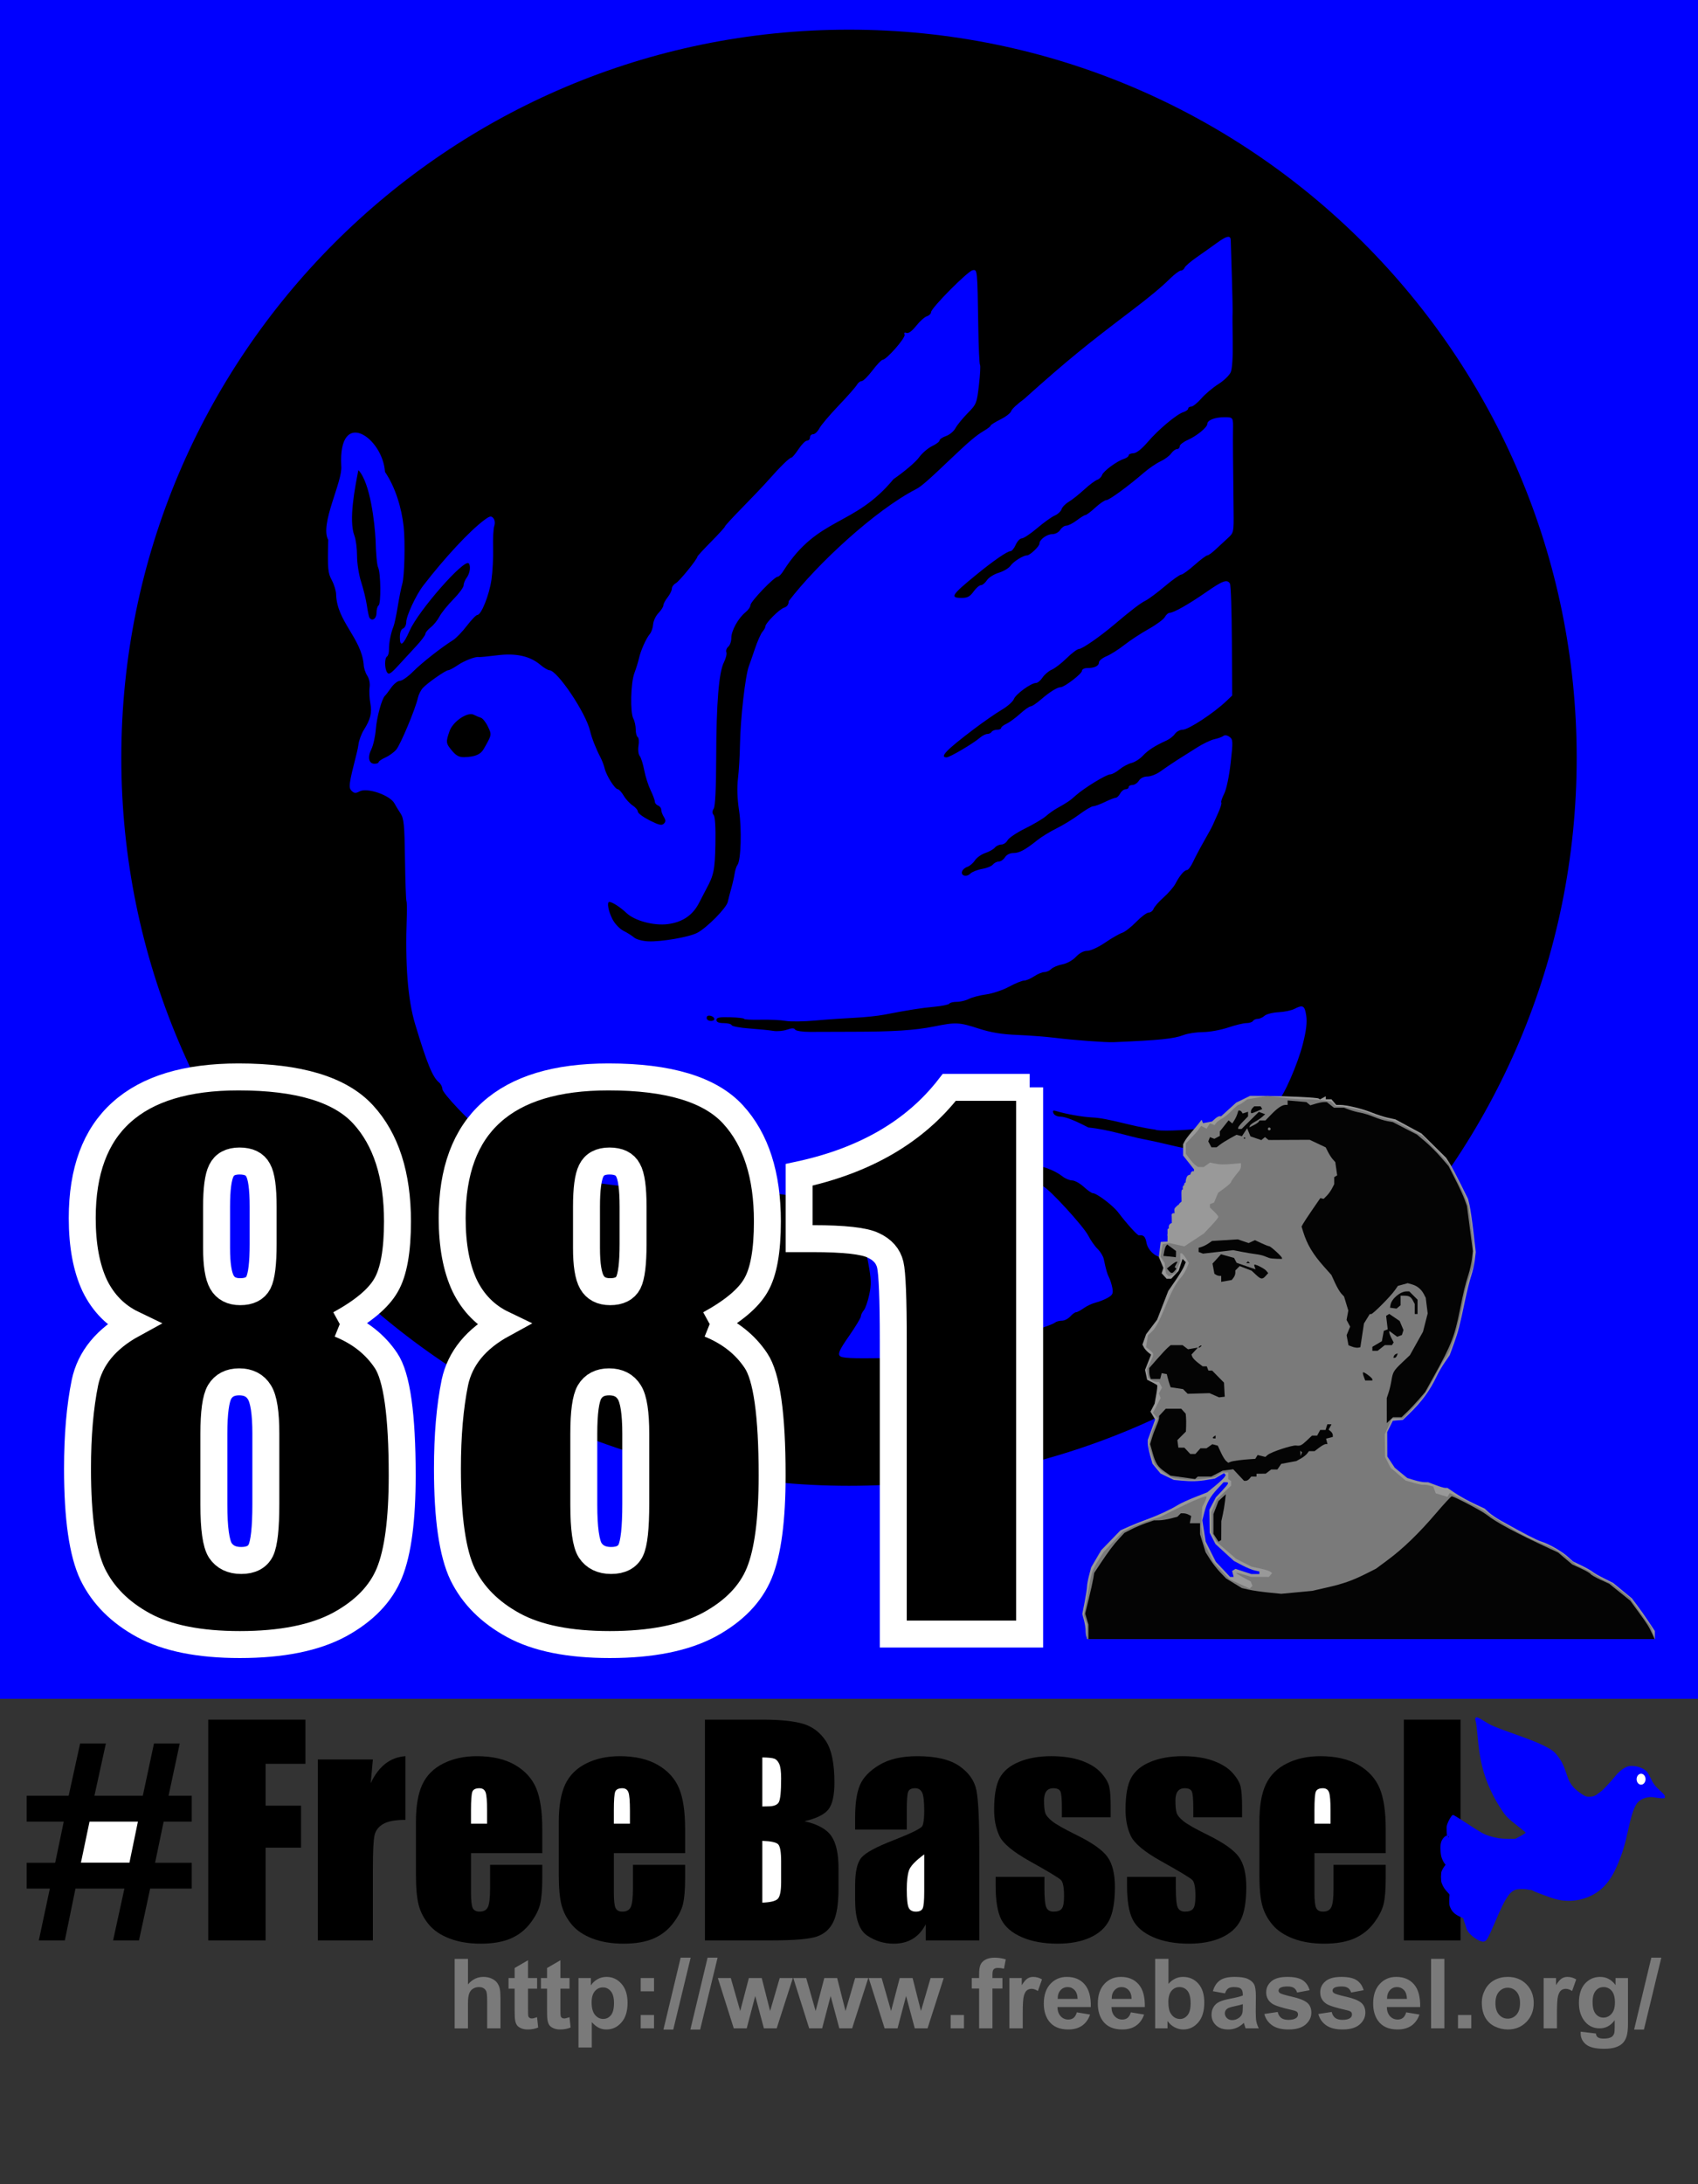
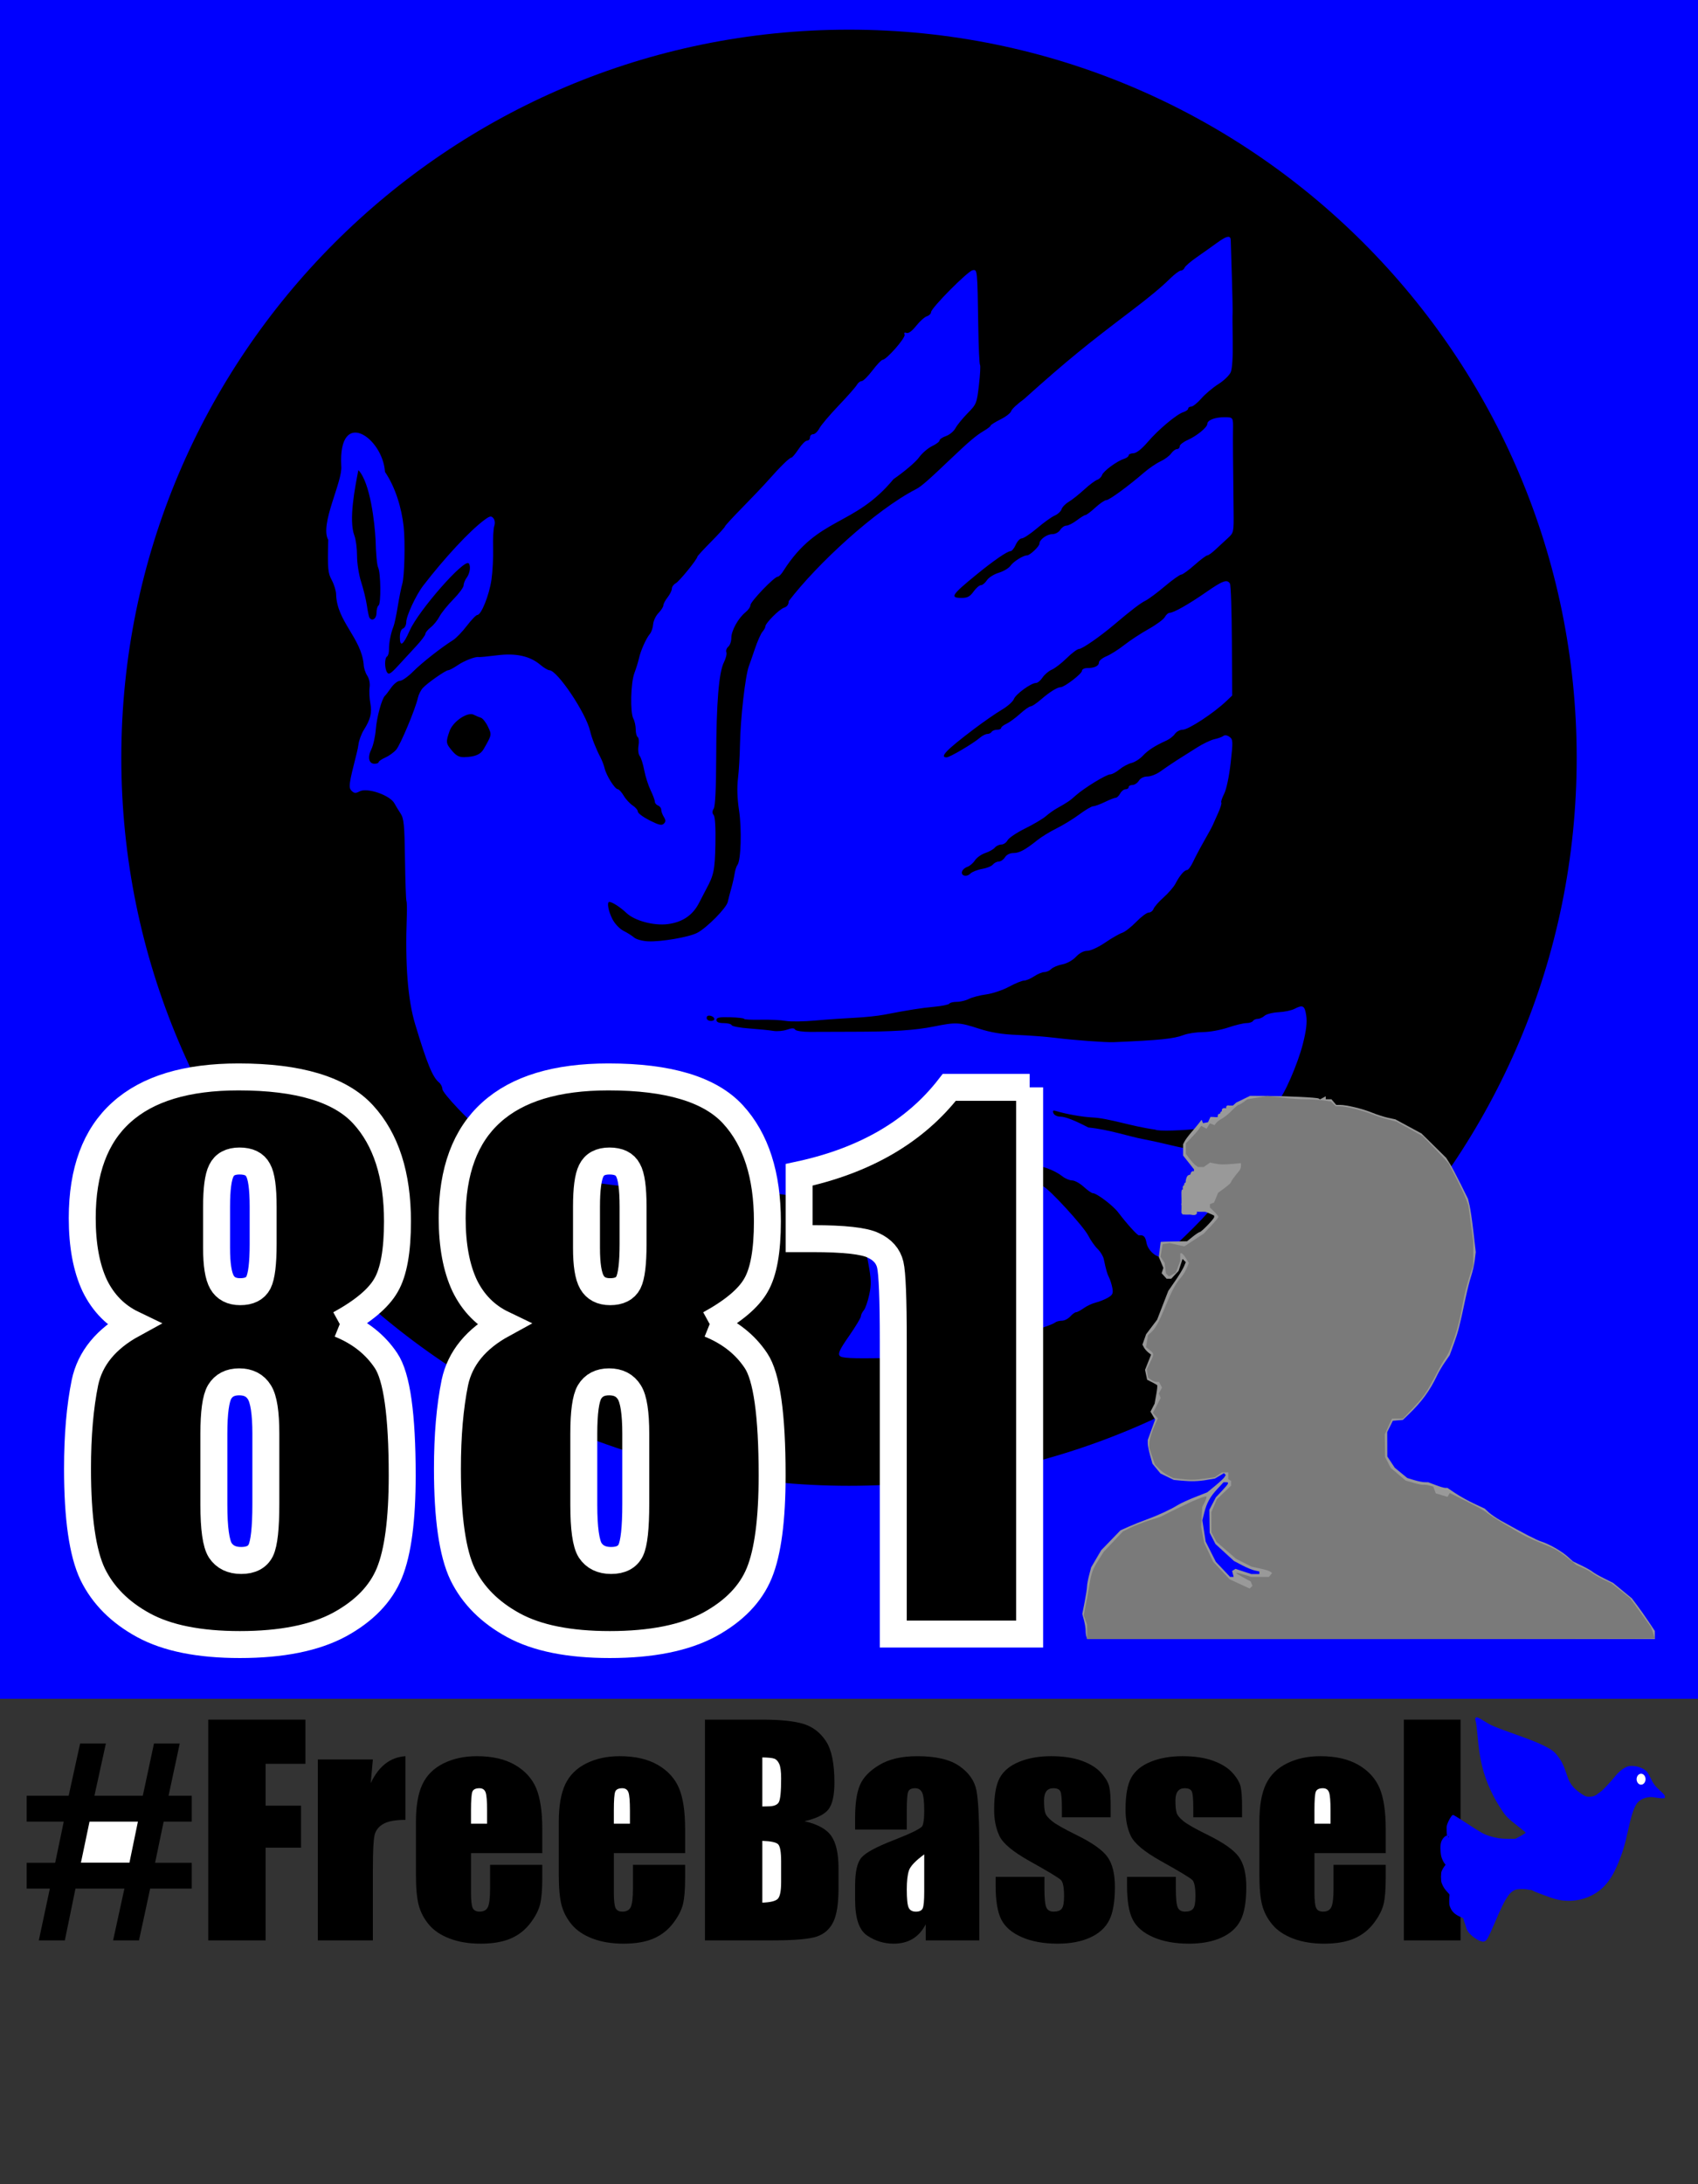
<svg xmlns="http://www.w3.org/2000/svg" xmlns:ns1="http://sodipodi.sourceforge.net/DTD/sodipodi-0.dtd" xmlns:ns2="http://www.inkscape.org/namespaces/inkscape" id="svg2" ns1:docname="Free_Bassel_881.svg" viewBox="0 0 630 810" ns1:version="0.32" version="1.0" ns2:output_extension="org.inkscape.output.svg.inkscape" ns2:version="0.48.3.1 r9886">
  <rect x="0" y="0" width="630" height="810" fill="#333333" stroke="none" />
  <ns1:namedview id="base" ns2:zoom="0.48086274" height="9in" borderopacity="1.0" ns2:current-layer="layer1" ns2:cx="692.70018" gridanglez="0.333in" ns2:object-paths="true" ns2:grid-points="true" ns2:object-bbox="false" ns2:guide-points="true" ns2:grid-bbox="false" ns2:window-maximized="1" showgrid="true" width="7in" grid_units="in" units="in" ns2:document-units="px" bordercolor="#666666" gridanglex="0.333in" ns2:window-x="49" ns2:window-y="24" ns2:guide-bbox="false" objecttolerance="10" ns2:object-nodes="true" ns2:window-width="975" ns2:pageopacity="0.0" ns2:pageshadow="2" guidetolerance="10" pagecolor="#ffffff" gridtolerance="10" ns2:object-points="true" ns2:cy="380.54622" showguides="true" ns2:window-height="744">
    <ns1:guide id="guide6081" position="173.142" orientation="horizontal" />
    <ns2:grid id="GridFromPre046Settings" opacity=".2" visible="true" color="#0000ff" enabled="false" originy="0px" originx="0px" empspacing="4" spacingy="1in" spacingx="1in" snapvisiblegridlinesonly="true" units="in" empopacity="0.4" type="xygrid" empcolor="#0000ff" />
  </ns1:namedview>
  <g id="layer1" ns2:label="Ebene 1" ns2:groupmode="layer">
    <g id="g4390" style="fill:#0000ff">
      <rect id="rect3538" style="fill-rule:evenodd;fill:#0000ff" height="630" width="630" y="0" x="0" />
    </g>
    <path id="path5100" style="fill:#000000" ns2:connector-curvature="0" d="m315 11c-149.11 0-269.99 120.9-269.99 270.01 0.002 149.12 120.88 269.99 269.99 269.99s269.99-120.87 269.99-269.99c0-149.11-120.88-270.01-269.99-270.01zm140.7 76.816c0.629-0.012 0.918 0.425 0.936 1.281 0.016 0.759 0.207 6.878 0.419 13.599 0.212 6.721 0.331 12.752 0.271 13.402-0.061 0.65-0.04 5.371 0.05 10.495 0.098 5.627-0.193 10.154-0.739 11.431-0.498 1.163-2.571 3.159-4.607 4.434-2.036 1.276-4.864 3.671-6.307 5.321-1.443 1.651-3.128 3.006-3.745 3.006-0.617 0-1.133 0.335-1.133 0.739 0 0.404-0.8 0.997-1.774 1.306-2.526 0.802-9.27 6.455-13.304 11.16-2.164 2.526-4.108 4.053-5.223 4.09-0.975 0.032-1.774 0.384-1.774 0.788 0 0.404-0.769 0.986-1.7 1.281-2.637 0.837-7.67 4.527-8.179 6.011-0.253 0.737-1.062 1.538-1.798 1.774-0.737 0.236-2.907 1.862-4.829 3.622-1.922 1.76-4.493 3.811-5.716 4.533-1.222 0.722-2.431 1.959-2.685 2.759-0.254 0.8-1.407 1.867-2.562 2.365-1.155 0.498-4.085 2.604-6.529 4.681-2.444 2.077-5.003 3.769-5.666 3.769-0.664 0-1.666 1.064-2.242 2.365-0.576 1.301-1.442 2.365-1.922 2.365-1.196 0-6.262 3.487-12.614 8.672-9.347 7.63-10.011 8.672-5.494 8.672 2.106 0 3.074-0.524 4.385-2.365 0.926-1.301 2.164-2.365 2.735-2.365 0.571 0 1.561-0.821 2.217-1.823 0.657-1.002 2.648-2.256 4.41-2.784 1.762-0.528 3.708-1.69 4.336-2.587 1.109-1.583 4.707-3.843 6.11-3.843 1.088 0 4.632-3.341 4.632-4.361 0-1.509 2.751-3.523 4.804-3.523 1.062 0 2.361-0.703 2.907-1.577 0.542-0.867 1.552-1.577 2.267-1.577 0.714 0 2.471-0.887 3.893-1.971 1.421-1.084 2.873-1.968 3.227-1.971 0.354-0.003 1.996-1.244 3.646-2.759 1.65-1.516 3.474-2.759 4.065-2.759 1.081 0 8.027-5.075 14.092-10.298 1.797-1.548 4.518-3.388 6.036-4.09 1.518-0.702 3.279-2.013 3.917-2.907 0.638-0.894 1.613-1.626 2.168-1.626 0.555 0 1.01-0.468 1.01-1.035 0-0.567 1.331-1.616 2.956-2.34 3.413-1.521 7.292-4.699 7.292-5.962 0-1.385 2.791-2.488 6.258-2.488 3.416 0 3.378-0.048 3.277 5.124-0.059 3.006 0.008 11.437 0.222 29.489 0.096 8.075 0.056 8.231-2.168 10.249-1.242 1.127-3.292 3.02-4.558 4.213-1.266 1.192-2.626 2.168-3.03 2.168-0.404 0-2.533 1.596-4.73 3.548-2.197 1.951-4.424 3.564-4.952 3.572-0.528 0.009-3.267 1.958-6.085 4.336-2.818 2.378-6.017 4.757-7.12 5.297-1.911 0.935-5.397 3.599-11.702 8.943-5.167 4.38-11.822 8.992-12.983 8.992-0.626 0-2.697 1.538-4.582 3.4-1.886 1.862-4.374 3.784-5.543 4.287-1.17 0.503-2.726 1.828-3.449 2.932-0.723 1.104-1.804 1.996-2.414 1.996-1.821 0-7.507 4.13-8.204 5.962-0.356 0.936-2.341 2.716-4.434 3.942-2.094 1.226-6.834 4.504-10.52 7.292-10.113 7.65-12.764 10.396-10.002 10.396 1.158 0 9.884-5.144 12.367-7.292 0.878-0.759 2.115-1.38 2.735-1.38 0.62 0 1.334-0.355 1.601-0.788 0.268-0.434 1.178-0.788 2.02-0.788 0.841 0 1.527-0.301 1.527-0.665s0.861-1.044 1.922-1.527c1.061-0.483 3.324-2.133 5.026-3.671 1.702-1.538 3.503-2.808 3.991-2.808 0.488 0 2.216-1.153 3.843-2.562 3.196-2.767 6.031-4.533 7.268-4.533 1.385 0 7.908-4.999 7.908-6.061 0-0.567 0.849-1.035 1.897-1.035 2.747 0 4.41-0.786 4.41-2.094 0-0.626 1.273-1.664 2.833-2.316 1.56-0.652 4.555-2.555 6.652-4.213s6.151-4.299 8.992-5.888c2.841-1.589 5.532-3.585 5.987-4.434 0.454-0.849 1.247-1.547 1.774-1.552 1.492-0.013 7.038-3.153 13.575-7.686 6.161-4.273 7.741-4.843 8.795-3.153 0.338 0.542 0.657 10.116 0.714 21.261l0.123 20.251-2.069 1.971c-4.77 4.553-14.164 10.717-16.334 10.717-0.974 0-2.264 0.705-2.858 1.552-0.593 0.847-1.948 1.912-3.006 2.39-4.408 1.991-7.01 3.676-8.869 5.691-1.084 1.175-2.983 2.385-4.213 2.685-1.229 0.3-3.234 1.372-4.459 2.39-1.226 1.018-2.783 1.848-3.449 1.848-1.449 0-9.786 5.11-12.86 7.884-2.118 1.911-2.922 2.457-7.095 4.804-1.084 0.61-2.858 1.885-3.942 2.833-1.084 0.948-4.535 2.99-7.662 4.533-3.127 1.543-6.063 3.516-6.529 4.385-0.465 0.869-1.492 1.577-2.291 1.577-0.799 0-1.893 0.505-2.414 1.133-0.521 0.628-2.125 1.542-3.572 2.02-1.447 0.478-3.169 1.705-3.843 2.735-0.674 1.029-1.92 2.099-2.759 2.365-0.839 0.266-1.721 1-1.971 1.651-0.637 1.661 1.599 2.318 3.03 0.887 0.653-0.653 2.593-1.434 4.311-1.724 1.718-0.29 3.529-1.01 4.04-1.626 0.511-0.617 1.508-1.133 2.217-1.133 0.71 0 1.75-0.71 2.291-1.577 0.594-0.951 1.825-1.577 3.129-1.577 2.212-0.004 4.338-1.141 8.992-4.853 1.452-1.158 4.587-3.088 6.972-4.262 2.385-1.174 6.192-3.495 8.45-5.174 2.258-1.678 4.586-3.055 5.173-3.055 0.588 0 2.541-0.71 4.336-1.577 1.795-0.867 3.601-1.577 4.04-1.577 0.439 0 1.187-0.71 1.651-1.577 0.464-0.867 1.36-1.577 1.996-1.577 0.635 0 1.158-0.355 1.158-0.788 0-0.434 0.617-0.788 1.38-0.788 0.763 0 1.848-0.71 2.39-1.577 0.61-0.976 1.84-1.577 3.227-1.577 1.233 0 3.429-0.892 4.903-1.971 1.473-1.079 4.225-2.942 6.11-4.139 1.884-1.197 5.228-3.293 7.415-4.681 2.188-1.388 5.082-2.767 6.43-3.055 1.348-0.288 2.832-0.831 3.301-1.207 0.503-0.403 1.413-0.261 2.242 0.345 1.308 0.957 1.348 1.623 0.443 9.633-0.566 5.011-1.571 9.818-2.414 11.48-0.798 1.572-1.278 3.034-1.059 3.252 0.218 0.218-0.3 1.948-1.158 3.843-0.858 1.895-1.79 3.981-2.069 4.632-0.279 0.65-1.741 3.311-3.227 5.913-1.487 2.602-3.308 6.065-4.065 7.686-0.756 1.622-1.747 2.948-2.193 2.956-1.002 0.01-2.742 2.051-4.287 5.026-0.643 1.239-2.639 3.551-4.41 5.124-1.771 1.574-3.438 3.479-3.72 4.237-0.283 0.759-1.096 1.38-1.798 1.38-0.703 0-2.784 1.548-4.632 3.449-1.848 1.901-4.202 3.741-5.223 4.065-1.021 0.324-3.85 1.945-6.307 3.622-2.494 1.702-5.426 3.055-6.627 3.055-1.346 0-2.927 0.839-4.237 2.242-1.203 1.288-3.343 2.468-5.026 2.784-1.61 0.302-3.456 1.067-4.09 1.7-0.633 0.633-1.797 1.158-2.587 1.158-0.79 0.003-2.493 0.715-3.794 1.577-1.301 0.862-2.971 1.577-3.72 1.577-0.749 0.003-3.261 1.018-5.568 2.267s-6.111 2.537-8.475 2.858c-2.364 0.32-5.259 1.076-6.43 1.675-1.171 0.6-3.187 1.084-4.484 1.084-1.297 0-2.555 0.296-2.784 0.665-0.228 0.37-2.729 0.893-5.568 1.158-4.985 0.466-9.408 1.168-18.551 2.932-2.385 0.46-7.351 0.987-11.037 1.158-3.685 0.171-10.199 0.617-14.486 1.01-4.287 0.393-9.254 0.466-11.037 0.148-1.783-0.319-6.001-0.522-9.362-0.443-3.36 0.078-6.11-0.072-6.11-0.32 0-0.248-2.306-0.508-5.124-0.591-4.059-0.12-5.124 0.089-5.124 1.01 0 0.798 0.837 1.158 2.685 1.158 1.482 0 2.812 0.339 2.956 0.764 0.145 0.425 3.109 0.986 6.578 1.232 3.469 0.246 7.449 0.643 8.844 0.887 1.395 0.244 3.681 0.043 5.075-0.443 1.817-0.633 2.676-0.638 3.055-0.025 0.294 0.476 2.764 0.853 5.568 0.838 2.773-0.014 9.84-0.041 15.693-0.049 15.076-0.013 23.124-0.518 30.229-1.946 8.18-1.645 9.302-1.593 16.679 0.788 4.501 1.453 8.556 2.115 14.19 2.34 4.336 0.173 10.722 0.654 14.19 1.084 7.028 0.872 18.654 1.73 21.68 1.601 17.191-0.732 22.216-1.247 26.016-2.685 1.518-0.575 4.721-1.043 7.12-1.059 2.399-0.016 6.556-0.772 9.239-1.675 2.683-0.904 5.752-1.651 6.824-1.651 1.072 0 2.171-0.355 2.439-0.788 0.268-0.434 1.05-0.788 1.749-0.788 0.699 0 1.847-0.508 2.538-1.133 0.691-0.625 3.037-1.22 5.198-1.33 2.162-0.11 4.804-0.669 5.888-1.232 3.145-1.634 3.823-1.259 4.385 2.488 0.375 2.501 0.008 5.54-1.232 10.446-1.887 7.478-7.21 19.654-9.239 21.138-0.689 0.504-1.642 2.124-2.119 3.597-1.302 4.021-5.299 5.61-15.053 5.962-4.336 0.156-9.303 0.448-11.037 0.665-6.784 0.849-16.458 1.127-17.27 0.493-9.232-1.284-17.055-4.213-23.478-4.533-3.408-0.147-9.732-1.259-13.057-2.291-1.438-0.446-1.701-0.314-1.306 0.714 0.281 0.733 1.392 1.281 2.587 1.281 1.773 0 5.223 1.337 10.347 4.016 7.993 0.816 14.714 3.273 21.089 4.484 2.493 0.462 6.839 1.426 9.657 2.119 2.818 0.692 6.965 1.526 9.214 1.872 2.248 0.346 4.649 1.092 5.321 1.651 0.673 0.558 2.021 0.814 3.006 0.567 0.985-0.247 2.299-0.12 2.932 0.271 0.71 0.439 1.545 0.369 2.168-0.148 0.745-0.618 1.417-0.346 2.562 1.035 1.805 2.177 1.447 4.047-1.306 6.947-1.059 1.116-2.417 2.96-3.03 4.114-0.613 1.154-1.921 2.751-2.907 3.548-0.986 0.797-2.462 2.468-3.252 3.695-1.999 3.108-17.24 17.819-18.477 17.837-2.176 0.031-4.881-2.563-5.371-5.173-0.448-2.39-1.083-3.04-2.808-2.809-0.555 0.074-4.539-4.331-7.686-8.499-1.937-2.564-7.991-7.144-9.436-7.144-0.437 0-1.951-1.064-3.375-2.365s-3.358-2.365-4.287-2.365c-0.929 0-2.531-0.659-3.572-1.478-3.01-2.368-7.829-4.128-12.343-4.484-2.295-0.181-4.849-0.671-5.666-1.109-0.817-0.437-2.053-0.582-2.735-0.32-1.786 0.685-1.506 2.661 0.37 2.661 0.873 0 2.204 0.296 2.956 0.665 6.796 3.334 8.844 4.507 8.844 5.05 0 0.348 0.616 0.896 1.38 1.207 2.224 0.906 14.974 14.818 16.728 18.255 0.88 1.724 2.442 3.958 3.474 4.952 1.032 0.993 2.061 2.685 2.291 3.769 0.883 4.15 1.262 5.464 1.971 6.849 0.403 0.787 0.956 2.512 1.207 3.843 0.386 2.042 0.113 2.619-1.675 3.646-1.166 0.669-3.16 1.469-4.434 1.774-1.274 0.305-3.282 1.231-4.459 2.069-1.177 0.838-2.474 1.527-2.882 1.527-0.408 0-1.383 0.71-2.168 1.577-0.785 0.867-2.174 1.577-3.104 1.577-0.93 0-2.052 0.295-2.464 0.641-0.412 0.345-2.158 1.077-3.893 1.651-1.734 0.574-3.885 1.723-4.779 2.538-1.593 1.451-1.661 1.451-3.35-0.123-1.397-1.302-1.724-2.488-1.724-6.258 0-3.631-0.519-5.657-2.365-9.214-1.301-2.507-2.365-5.115-2.365-5.79 0-0.674-0.474-1.929-1.059-2.784-0.586-0.855-1.315-2.591-1.626-3.868-0.311-1.277-1.611-3.504-2.882-4.952-1.271-1.448-2.316-3.091-2.316-3.646 0-0.853-6.663-8.081-11.16-12.096-2.886-2.577-11.094-6.494-13.254-6.331-1.542 0.116-2.331 1.355-0.862 1.355 0.704 0 3.572 2.757 9.756 9.386 1.65 1.769 3.703 4.817 4.558 6.75s1.895 3.731 2.316 3.991c0.421 0.26 0.764 1.188 0.764 2.069 0 0.882 0.71 2.494 1.577 3.597 0.939 1.194 1.577 3.195 1.577 4.952 0 1.623 0.569 4.317 1.256 5.962 0.831 1.988 1.106 4.202 0.813 6.603-1.237 10.146-1.526 11.539-2.538 12.121-0.602 0.347-1.109 1.448-1.109 2.464 0 2.548-1.147 3.016-9.854 4.065-2.601 0.314-11.896 0.669-20.645 0.788-12.784 0.174-16.074 0.014-16.802-0.862-0.714-0.86 0.031-2.415 3.498-7.391 2.418-3.47 4.385-6.762 4.385-7.292 0-0.531 0.479-1.508 1.059-2.193 0.58-0.684 1.485-3.295 2.02-5.79 0.831-3.87 0.774-5.633-0.419-12.022-0.897-4.803-1.771-7.489-2.414-7.489-0.552 0-1.501-0.976-2.119-2.168-2.249-4.339-10.437-10.265-17.442-12.614-2.601-0.872-6.009-1.974-7.563-2.464-2.555-0.805-17.923-2.032-22.788-1.823-13.563 0.582-25.105 0.502-26.41-0.172-0.867-0.448-3.173-0.855-5.124-0.911-5.506-0.159-20.012-2.059-20.891-2.735-0.434-0.333-2.468-0.875-4.533-1.183-2.065-0.307-3.951-0.873-4.188-1.256-0.237-0.384-0.956-0.69-1.601-0.69-0.646 0-2.664-0.71-4.459-1.577-1.795-0.867-4.261-1.577-5.494-1.577-1.239 0-2.441-0.521-2.685-1.158-0.243-0.634-1.13-1.359-1.971-1.626-0.841-0.267-2.463-1.339-3.597-2.39-1.133-1.05-2.499-1.922-3.055-1.922-0.556 0-1.496-0.443-2.069-0.985-0.573-0.542-2.454-2.04-4.188-3.326-4.905-3.637-15.373-14.656-15.373-16.186 0-0.756-0.55-1.848-1.232-2.414-2.402-1.993-4.452-6.986-8.869-21.631-2.724-9.031-3.756-22.162-3.104-39.812 0.104-2.818 0.055-5.441-0.123-5.839-0.179-0.397-0.423-7.4-0.542-15.545-0.187-12.877-0.404-15.082-1.675-16.999-0.804-1.213-1.801-2.858-2.217-3.646-1.623-3.072-10.113-6.006-12.959-4.484-1.451 0.777-1.998 0.736-2.956-0.222-1.197-1.197-1.051-2.391 1.897-13.969 0.276-1.084 0.568-2.503 0.641-3.153 0.171-1.527 1.097-4.018 2.045-5.519 2.419-3.829 3.022-6.295 2.39-9.682-0.36-1.925-0.495-4.628-0.296-5.987 0.22-1.498-0.115-3.233-0.887-4.41-0.7-1.068-1.29-2.931-1.306-4.139-0.93-9.852-9.93-15.963-10.224-25.917 0-1.265-0.718-3.673-1.601-5.321-1.458-2.721-1.597-4.088-1.33-14.954-3.249-5.772 5.461-21.729 4.829-27.445-1.123-21.847 15.381-10.579 16.235 2.242 3.881 5.713 6.165 13.407 6.923 20.276 0.614 5.882 0.31 18.466-0.517 21.261-0.396 1.337-1.151 5.1-1.675 8.352-0.524 3.252-1.243 6.622-1.601 7.489-0.974 2.361-1.688 6.04-1.651 8.45 0.018 1.178-0.299 2.355-0.714 2.611-0.966 0.597-0.972 4.351 0 5.888 0.61 0.965 1.353 0.533 4.016-2.365 1.791-1.95 4.815-5.238 6.726-7.292s3.474-4.122 3.474-4.607c0-0.485 0.903-1.579 1.996-2.439 1.093-0.859 2.536-2.653 3.227-3.991 0.692-1.338 3.006-4.205 5.124-6.356 2.118-2.152 3.843-4.497 3.843-5.223 0-0.725 0.521-2.016 1.158-2.858 1.192-1.576 1.575-4.436 0.714-5.297-1.72-1.72-18.6 17.522-21.877 24.932-2.4 5.427-3.646 6.278-3.646 2.513 0-1.789 0.435-2.99 1.183-3.277 0.65-0.25 1.183-1.321 1.183-2.365 0-2.303 3.603-10.037 6.307-13.55 7.977-10.362 17.3-20.373 22.715-24.365 2.008-1.48 2.516-1.562 3.301-0.616 0.558 0.672 0.68 1.839 0.32 2.932-0.328 0.996-0.518 4.636-0.419 8.105 0.099 3.469-0.18 8.768-0.616 11.776-0.823 5.679-3.771 13.057-5.223 13.057-0.459 0-2.208 1.807-3.893 4.016-1.685 2.209-3.985 4.596-5.1 5.297-4.419 2.778-11.654 8.463-14.88 11.702-1.872 1.879-4.069 3.424-4.878 3.424-0.809 0-2.268 1.153-3.252 2.562-0.984 1.409-2.007 2.74-2.267 2.956-1.133 0.945-3.043 7.882-3.4 12.367-0.213 2.687-0.952 6.04-1.651 7.44-1.496 2.999-0.984 5.42 1.158 5.42 0.838 0 1.527-0.264 1.527-0.591 0-0.328 1.107-1.099 2.464-1.7 1.357-0.601 3.17-1.906 4.04-2.907 1.581-1.818 7.176-15.172 8.081-19.29 0.263-1.197 1.091-2.827 1.823-3.622 1.729-1.877 8.471-6.578 9.436-6.578 0.411 0 1.975-0.831 3.474-1.848 2.537-1.722 6.618-3.296 7.884-3.03 0.302 0.063 3.287-0.217 6.627-0.641 7.077-0.897 12.273 0.231 16.186 3.523 1.306 1.099 2.805 1.996 3.326 1.996 2.95 0 13.645 15.958 15.127 22.567 0.547 2.442 2.174 6.57 3.843 9.756 0.568 1.084 1.275 2.926 1.552 4.09 0.636 2.673 3.774 7.667 4.853 7.711 0.449 0.018 1.443 1.104 2.217 2.414 0.774 1.311 2.272 2.931 3.326 3.622 1.054 0.69 1.922 1.724 1.922 2.291 0 0.568 1.954 2.021 4.336 3.227 3.429 1.736 4.529 2 5.297 1.232 0.77-0.766 0.763-1.292 0-2.513-0.531-0.85-0.961-2.051-0.961-2.661 0-0.61-0.532-1.302-1.183-1.552-0.65-0.25-1.183-0.902-1.183-1.429 0-0.527-0.691-2.41-1.552-4.188-0.861-1.778-1.948-5.138-2.39-7.465-0.441-2.327-1.187-4.708-1.675-5.297-0.501-0.604-0.694-2.272-0.443-3.819 0.244-1.506 0.109-2.928-0.296-3.178-0.405-0.25-0.739-1.53-0.739-2.833s-0.398-3.127-0.887-4.04c-1.232-2.303-0.982-13.213 0.394-16.876 0.625-1.664 1.388-4.095 1.675-5.395 0.644-2.917 2.663-7.454 4.065-9.115 0.576-0.683 1.12-2.279 1.207-3.548s0.972-3.153 1.971-4.188c0.999-1.035 1.823-2.325 1.823-2.858s0.71-1.879 1.577-2.981c0.867-1.102 1.577-2.552 1.577-3.227 0-0.675 0.654-1.568 1.454-1.996 1.322-0.707 8.007-8.937 8.007-9.854 0-0.213 2.306-2.721 5.124-5.568 2.818-2.846 5.124-5.383 5.124-5.642 0-0.258 2.927-3.441 6.504-7.071 3.577-3.63 7.923-8.211 9.657-10.175 4.36-4.937 7.786-8.274 8.475-8.278 0.319-0.003 1.513-1.419 2.661-3.153 1.148-1.734 2.561-3.153 3.153-3.153 0.593 0 1.084-0.532 1.084-1.183 0-0.65 0.519-1.183 1.158-1.183s1.688-0.976 2.316-2.168c0.628-1.192 3.857-5.006 7.169-8.475 3.313-3.469 6.353-6.928 6.775-7.686 0.422-0.759 1.228-1.38 1.774-1.38 0.546 0 2.338-1.774 3.991-3.942 1.653-2.168 3.333-3.942 3.745-3.942 1.432 0 8.615-8.177 8.179-9.312-0.286-0.745-0.054-0.96 0.714-0.665 0.725 0.278 2.07-0.708 3.597-2.636 1.338-1.69 3.117-3.278 3.966-3.548 0.849-0.27 1.552-0.957 1.552-1.527 0-1.513 13.608-15.229 15.422-15.545 1.784-0.311 1.751-0.474 2.094 21.138 0.118 7.443 0.409 13.737 0.641 13.969 0.231 0.231 0.054 3.573-0.394 7.44-0.788 6.802-0.921 7.154-4.213 10.495-1.872 1.899-3.9 4.398-4.508 5.543-0.608 1.145-2.184 2.449-3.498 2.907-1.314 0.458-2.39 1.19-2.39 1.626 0 0.436-1.255 1.393-2.784 2.119-1.529 0.725-3.735 2.638-4.903 4.262-1.167 1.624-5.399 5.217-9.411 7.982-14.674 17.771-27.86 13.685-40.773 33.899-0.735 1.244-1.708 2.267-2.168 2.267-1.269 0-10.125 9.22-10.125 10.544 0 0.638-0.809 1.821-1.798 2.611-2.689 2.148-5.297 6.826-5.297 9.51 0 1.305-0.509 2.783-1.133 3.301-0.625 0.518-0.946 1.443-0.714 2.045 0.231 0.602-0.163 2.27-0.887 3.695-1.905 3.753-2.831 15.112-2.882 35.254-0.029 11.314-0.362 18.163-0.912 19.044-0.612 0.98-0.626 1.667-0.025 2.414 0.527 0.654 0.771 4.768 0.641 10.914-0.202 9.458-0.598 11.385-3.424 16.556-0.356 0.65-1.547 2.956-2.661 5.124-2.348 4.571-6.165 7.14-11.604 7.834-5.175 0.66-12.266-1.245-15.299-4.114-2.301-2.177-5.313-4.114-6.381-4.114-0.971 0-0.367 3.39 1.133 6.332 0.904 1.772 2.681 3.647 4.139 4.385 1.405 0.712 3.19 1.829 3.942 2.488 0.752 0.659 3.058 1.303 5.124 1.404 4.831 0.236 15.186-1.542 18.255-3.129 3.572-1.847 10.873-9.236 11.357-11.48 0.234-1.084 0.842-3.39 1.33-5.124 0.489-1.734 1.041-4.19 1.232-5.445 0.191-1.255 0.658-2.674 1.035-3.153 1.301-1.658 1.638-13.345 0.591-20.226-0.669-4.399-0.8-8.525-0.394-11.825 0.343-2.788 0.673-8.445 0.739-12.564 0.154-9.641 1.985-25.695 3.326-29.169 0.251-0.65 1.241-3.489 2.193-6.307 0.951-2.818 2.211-5.672 2.808-6.356 0.597-0.685 1.084-1.571 1.084-1.971 0.008-1.238 5.177-6.427 6.972-6.997 1.111-0.353 1.7-1.2 1.7-2.414 10.432-13.645 31.993-33.69 47.301-41.561 1.857-0.949 4.473-3.236 13.304-11.653 6.215-5.923 9.045-8.312 11.727-9.879 1.409-0.823 2.562-1.708 2.562-1.971 0-0.263 1.639-1.313 3.646-2.316 2.007-1.002 3.804-2.379 3.991-3.079 0.187-0.701 2.321-2.7 4.73-4.434 16.538-14.836 23.727-20.517 39.664-32.618 6.938-5.257 11.373-8.951 14.585-12.121 1.647-1.626 3.453-2.956 3.991-2.956 0.537 0 1.156-0.478 1.38-1.059 0.223-0.582 2.291-2.361 4.607-3.966 2.316-1.605 5.632-3.955 7.366-5.223 2.042-1.493 3.404-2.251 4.213-2.267zm-322.66 86.596c-0.03-0.003-0.073 0.011-0.099 0.025-1.183 6.195-3.655 18.38-1.454 24.193 0.549 1.385 0.986 4.755 0.985 7.489-0.001 2.772 0.675 7.069 1.527 9.707 0.841 2.602 1.8 6.504 2.119 8.672 0.318 2.168 0.736 4.208 0.936 4.533 0.951 1.545 2.636 0.444 2.636-1.724 0-1.275 0.345-2.525 0.764-2.784 0.966-0.597 0.825-12.152-0.172-14.117-0.411-0.81-0.829-5.421-0.936-10.249-0.331-6.242-1.944-21.013-6.307-25.745zm41.783 90.415c-2.595-0.054-6.938 3.165-8.031 6.307-1.43 4.108-1.38 4.535 0.961 7.317 1.532 1.821 2.663 2.399 4.533 2.34 4.028-0.127 6.022-0.981 7.218-3.079 3.003-5.266 2.978-5.196 1.527-8.253-0.764-1.61-1.946-3.093-2.636-3.301-0.691-0.209-1.852-0.693-2.587-1.084-0.285-0.151-0.615-0.239-0.985-0.246zm88.148 111.82c-0.277 0.024-0.518 0.121-0.641 0.32-0.219 0.354-0.179 0.881 0.099 1.158 0.751 0.751 2.611 0.587 2.611-0.222 0-0.725-1.237-1.328-2.069-1.256z" />
-     <path id="text6108" style="fill:#7a7a7a" d="m173.63 726.44v9.47c1.6-1.86 3.5-2.79 5.72-2.79 1.13 0 2.16 0.21 3.07 0.63 0.92 0.42 1.61 0.96 2.07 1.62s0.78 1.38 0.95 2.18 0.25 2.03 0.25 3.71v10.95h-4.94v-9.86c0-1.96-0.09-3.2-0.28-3.73s-0.52-0.95-0.99-1.26c-0.48-0.31-1.07-0.46-1.79-0.46-0.82 0-1.55 0.2-2.19 0.6-0.65 0.39-1.12 1-1.42 1.8s-0.45 1.99-0.45 3.56v9.35h-4.94v-25.77h4.94zm25.65 7.1v3.94h-3.37v7.52c0 1.53 0.03 2.41 0.09 2.67 0.07 0.25 0.21 0.45 0.44 0.62 0.23 0.16 0.51 0.25 0.84 0.25 0.45 0 1.12-0.16 1.98-0.48l0.42 3.83c-1.14 0.49-2.44 0.74-3.9 0.74-0.89 0-1.69-0.15-2.41-0.45-0.71-0.3-1.24-0.68-1.57-1.16-0.33-0.47-0.56-1.11-0.69-1.92-0.11-0.58-0.16-1.74-0.16-3.48v-8.14h-2.27v-3.94h2.27v-3.71l4.96-2.88v6.59h3.37zm12.02 0v3.94h-3.37v7.52c0 1.53 0.03 2.41 0.1 2.67 0.06 0.25 0.21 0.45 0.43 0.62 0.23 0.16 0.51 0.25 0.84 0.25 0.46 0 1.12-0.16 1.99-0.48l0.42 3.83c-1.15 0.49-2.45 0.74-3.9 0.74-0.89 0-1.7-0.15-2.41-0.45-0.72-0.3-1.24-0.68-1.58-1.16-0.33-0.47-0.56-1.11-0.69-1.92-0.11-0.58-0.16-1.74-0.16-3.48v-8.14h-2.27v-3.94h2.27v-3.71l4.96-2.88v6.59h3.37zm3.33 0h4.6v2.74c0.6-0.93 1.41-1.7 2.43-2.28 1.02-0.59 2.15-0.88 3.39-0.88 2.17 0 4.01 0.85 5.52 2.55s2.27 4.06 2.27 7.1c0 3.12-0.76 5.54-2.29 7.27-1.52 1.73-3.37 2.59-5.54 2.59-1.03 0-1.96-0.2-2.8-0.61s-1.72-1.12-2.64-2.11v9.4h-4.94v-25.77zm4.88 9.02c0 2.1 0.42 3.65 1.25 4.65s1.85 1.5 3.04 1.5c1.15 0 2.11-0.46 2.87-1.38s1.14-2.43 1.14-4.53c0-1.95-0.39-3.41-1.18-4.35-0.78-0.95-1.76-1.43-2.92-1.43-1.2 0-2.2 0.47-3 1.4s-1.2 2.31-1.2 4.14zm18.21-4.08v-4.94h4.94v4.94h-4.94zm0 13.73v-4.94h4.94v4.94h-4.94zm8.44 0.44l6.38-26.65h3.71l-6.45 26.65h-3.64zm9.99 0l6.38-26.65h3.71l-6.46 26.65h-3.63zm16.1-0.44l-5.91-18.67h4.8l3.5 12.24 3.21-12.24h4.77l3.11 12.24 3.57-12.24h4.87l-6 18.67h-4.74l-3.22-12.01-3.16 12.01h-4.8zm27.98 0l-5.9-18.67h4.79l3.5 12.24 3.22-12.24h4.76l3.11 12.24 3.57-12.24h4.87l-5.99 18.67h-4.75l-3.22-12.01-3.16 12.01h-4.8zm27.99 0l-5.91-18.67h4.8l3.5 12.24 3.21-12.24h4.77l3.11 12.24 3.57-12.24h4.87l-6 18.67h-4.74l-3.22-12.01-3.17 12.01h-4.79zm24.5 0v-4.94h4.94v4.94h-4.94zm7.82-18.67h2.74v-1.41c0-1.57 0.17-2.74 0.51-3.51 0.33-0.77 0.94-1.4 1.84-1.89s2.03-0.73 3.4-0.73c1.41 0 2.79 0.21 4.13 0.63l-0.66 3.45c-0.79-0.19-1.55-0.28-2.27-0.28s-1.23 0.16-1.54 0.5c-0.31 0.33-0.47 0.97-0.47 1.92v1.32h3.7v3.89h-3.7v14.78h-4.94v-14.78h-2.74v-3.89zm18.92 18.67h-4.94v-18.67h4.58v2.66c0.79-1.26 1.5-2.08 2.12-2.48 0.63-0.4 1.34-0.6 2.14-0.6 1.12 0 2.21 0.31 3.25 0.93l-1.53 4.31c-0.83-0.54-1.6-0.81-2.32-0.81-0.69 0-1.28 0.19-1.76 0.57s-0.86 1.07-1.13 2.07c-0.28 0.99-0.41 3.08-0.41 6.25v5.77zm20.07-5.94l4.92 0.82c-0.63 1.81-1.63 3.18-2.99 4.13-1.37 0.94-3.08 1.41-5.13 1.41-3.24 0-5.65-1.06-7.21-3.18-1.23-1.7-1.84-3.84-1.84-6.43 0-3.1 0.81-5.52 2.42-7.27 1.62-1.75 3.67-2.63 6.14-2.63 2.78 0 4.97 0.92 6.57 2.75 1.61 1.83 2.38 4.64 2.31 8.43h-12.38c0.04 1.46 0.43 2.6 1.2 3.42 0.76 0.81 1.71 1.22 2.84 1.22 0.78 0 1.43-0.21 1.96-0.63 0.52-0.43 0.92-1.1 1.19-2.04zm0.28-4.99c-0.03-1.43-0.4-2.52-1.11-3.27-0.7-0.74-1.55-1.11-2.56-1.11-1.08 0-1.97 0.39-2.67 1.18-0.71 0.78-1.05 1.85-1.04 3.2h7.38zm19.76 4.99l4.92 0.82c-0.63 1.81-1.63 3.18-3 4.13-1.36 0.94-3.07 1.41-5.12 1.41-3.25 0-5.65-1.06-7.21-3.18-1.23-1.7-1.84-3.84-1.84-6.43 0-3.1 0.81-5.52 2.42-7.27 1.62-1.75 3.67-2.63 6.14-2.63 2.78 0 4.97 0.92 6.57 2.75 1.61 1.83 2.38 4.64 2.31 8.43h-12.38c0.04 1.46 0.43 2.6 1.2 3.42 0.76 0.81 1.71 1.22 2.84 1.22 0.78 0 1.43-0.21 1.95-0.63 0.53-0.43 0.93-1.1 1.2-2.04zm0.28-4.99c-0.03-1.43-0.4-2.52-1.11-3.27-0.7-0.74-1.56-1.11-2.56-1.11-1.08 0-1.97 0.39-2.67 1.18-0.71 0.78-1.05 1.85-1.04 3.2h7.38zm8.74 10.93v-25.77h4.94v9.28c1.52-1.73 3.32-2.6 5.41-2.6 2.27 0 4.15 0.82 5.64 2.47s2.24 4.01 2.24 7.09c0 3.19-0.76 5.64-2.28 7.37-1.52 1.72-3.36 2.58-5.53 2.58-1.07 0-2.12-0.27-3.15-0.8-1.04-0.53-1.94-1.32-2.69-2.36v2.74h-4.58zm4.9-9.74c0 1.93 0.31 3.36 0.92 4.29 0.85 1.31 1.99 1.97 3.41 1.97 1.09 0 2.01-0.47 2.78-1.4s1.15-2.4 1.15-4.4c0-2.14-0.38-3.67-1.16-4.62-0.77-0.94-1.76-1.41-2.97-1.41-1.18 0-2.17 0.46-2.95 1.38-0.79 0.92-1.18 2.32-1.18 4.19zm21.01-3.23l-4.49-0.81c0.51-1.81 1.38-3.14 2.61-4.01s3.05-1.3 5.48-1.3c2.2 0 3.84 0.26 4.92 0.78s1.84 1.18 2.28 1.99c0.44 0.8 0.66 2.27 0.66 4.42l-0.05 5.76c0 1.64 0.07 2.85 0.23 3.63s0.46 1.62 0.89 2.51h-4.89c-0.13-0.33-0.28-0.82-0.47-1.46-0.08-0.29-0.14-0.49-0.18-0.58-0.84 0.82-1.74 1.44-2.7 1.85s-1.99 0.61-3.08 0.61c-1.92 0-3.44-0.52-4.54-1.56-1.11-1.05-1.66-2.36-1.66-3.96 0-1.05 0.25-1.99 0.75-2.82s1.21-1.46 2.12-1.9 2.22-0.82 3.93-1.15c2.31-0.43 3.91-0.84 4.8-1.21v-0.49c0-0.95-0.24-1.63-0.71-2.04-0.47-0.4-1.35-0.6-2.65-0.6-0.88 0-1.57 0.17-2.06 0.52-0.49 0.34-0.89 0.95-1.19 1.82zm6.61 4c-0.64 0.22-1.64 0.47-3.01 0.76s-2.27 0.58-2.69 0.86c-0.64 0.46-0.97 1.04-0.97 1.74 0 0.69 0.26 1.29 0.78 1.79 0.51 0.51 1.17 0.76 1.97 0.76 0.89 0 1.74-0.29 2.55-0.88 0.59-0.44 0.99-0.99 1.17-1.63 0.13-0.43 0.2-1.23 0.2-2.41v-0.99zm7.99 3.64l4.96-0.75c0.21 0.96 0.64 1.69 1.28 2.19 0.65 0.49 1.55 0.74 2.71 0.74 1.28 0 2.24-0.23 2.88-0.7 0.44-0.33 0.66-0.77 0.66-1.32 0-0.37-0.12-0.68-0.36-0.93-0.24-0.23-0.79-0.45-1.65-0.65-3.98-0.88-6.51-1.68-7.57-2.41-1.48-1.01-2.22-2.41-2.22-4.2 0-1.62 0.64-2.98 1.92-4.08 1.27-1.1 3.25-1.65 5.94-1.65 2.55 0 4.45 0.42 5.69 1.25 1.25 0.83 2.1 2.06 2.57 3.69l-4.66 0.86c-0.2-0.73-0.58-1.28-1.13-1.67-0.56-0.39-1.35-0.58-2.38-0.58-1.31 0-2.24 0.18-2.8 0.54-0.37 0.26-0.56 0.6-0.56 1.01 0 0.35 0.16 0.65 0.49 0.89 0.45 0.33 1.98 0.79 4.61 1.39 2.64 0.6 4.47 1.33 5.52 2.2 1.03 0.88 1.54 2.1 1.54 3.67 0 1.71-0.71 3.18-2.14 4.42-1.43 1.23-3.55 1.84-6.35 1.84-2.54 0-4.55-0.51-6.04-1.55-1.48-1.03-2.45-2.43-2.91-4.2zm20.04 0l4.96-0.75c0.21 0.96 0.64 1.69 1.28 2.19 0.65 0.49 1.55 0.74 2.71 0.74 1.28 0 2.24-0.23 2.88-0.7 0.44-0.33 0.65-0.77 0.65-1.32 0-0.37-0.11-0.68-0.35-0.93-0.24-0.23-0.79-0.45-1.65-0.65-3.98-0.88-6.51-1.68-7.58-2.41-1.47-1.01-2.21-2.41-2.21-4.2 0-1.62 0.64-2.98 1.92-4.08 1.27-1.1 3.25-1.65 5.94-1.65 2.55 0 4.45 0.42 5.69 1.25s2.1 2.06 2.57 3.69l-4.66 0.86c-0.2-0.73-0.58-1.28-1.13-1.67-0.56-0.39-1.35-0.58-2.39-0.58-1.3 0-2.23 0.18-2.79 0.54-0.38 0.26-0.56 0.6-0.56 1.01 0 0.35 0.16 0.65 0.49 0.89 0.44 0.33 1.98 0.79 4.61 1.39s4.47 1.33 5.51 2.2c1.04 0.88 1.55 2.1 1.55 3.67 0 1.71-0.71 3.18-2.14 4.42-1.43 1.23-3.55 1.84-6.35 1.84-2.54 0-4.55-0.51-6.04-1.55-1.48-1.03-2.45-2.43-2.91-4.2zm32.59-0.61l4.93 0.82c-0.64 1.81-1.64 3.18-3 4.13-1.37 0.94-3.07 1.41-5.13 1.41-3.24 0-5.64-1.06-7.2-3.18-1.23-1.7-1.85-3.84-1.85-6.43 0-3.1 0.81-5.52 2.43-7.27 1.61-1.75 3.66-2.63 6.13-2.63 2.78 0 4.97 0.92 6.58 2.75 1.6 1.83 2.37 4.64 2.3 8.43h-12.38c0.04 1.46 0.44 2.6 1.2 3.42 0.76 0.81 1.71 1.22 2.85 1.22 0.77 0 1.42-0.21 1.95-0.63 0.53-0.43 0.92-1.1 1.19-2.04zm0.28-4.99c-0.03-1.43-0.4-2.52-1.1-3.27-0.71-0.74-1.56-1.11-2.57-1.11-1.08 0-1.97 0.39-2.67 1.18-0.7 0.78-1.05 1.85-1.04 3.2h7.38zm8.95 10.93v-25.77h4.94v25.77h-4.94zm9.99 0v-4.94h4.94v4.94h-4.94zm8.84-9.6c0-1.64 0.4-3.23 1.21-4.76 0.81-1.54 1.96-2.71 3.44-3.52s3.14-1.21 4.96-1.21c2.83 0 5.14 0.92 6.95 2.75 1.8 1.83 2.7 4.15 2.7 6.95 0 2.83-0.91 5.17-2.73 7.02-1.82 1.86-4.12 2.79-6.88 2.79-1.71 0-3.34-0.39-4.9-1.16-1.55-0.77-2.73-1.91-3.54-3.4s-1.21-3.31-1.21-5.46zm5.06 0.27c0 1.85 0.44 3.26 1.32 4.25 0.88 0.98 1.96 1.48 3.25 1.48s2.37-0.5 3.24-1.48c0.88-0.99 1.31-2.42 1.31-4.29 0-1.83-0.43-3.23-1.31-4.22-0.87-0.98-1.95-1.48-3.24-1.48s-2.37 0.5-3.25 1.48c-0.88 0.99-1.32 2.4-1.32 4.26zm22.82 9.33h-4.94v-18.67h4.59v2.66c0.78-1.26 1.49-2.08 2.11-2.48 0.63-0.4 1.34-0.6 2.14-0.6 1.12 0 2.21 0.31 3.25 0.93l-1.53 4.31c-0.83-0.54-1.6-0.81-2.32-0.81-0.69 0-1.28 0.19-1.76 0.57s-0.85 1.07-1.13 2.07c-0.28 0.99-0.41 3.08-0.41 6.25v5.77zm8.8 1.23l5.65 0.68c0.09 0.66 0.31 1.11 0.65 1.36 0.47 0.35 1.2 0.53 2.21 0.53 1.29 0 2.26-0.2 2.9-0.58 0.44-0.26 0.76-0.68 0.99-1.25 0.15-0.41 0.22-1.17 0.22-2.27v-2.72c-1.47 2.01-3.33 3.02-5.58 3.02-2.51 0-4.5-1.06-5.96-3.18-1.15-1.68-1.73-3.76-1.73-6.26 0-3.13 0.76-5.52 2.26-7.17 1.51-1.65 3.38-2.48 5.62-2.48 2.31 0 4.21 1.01 5.71 3.04v-2.62h4.62v16.75c0 2.21-0.18 3.85-0.54 4.94s-0.87 1.95-1.53 2.57-1.53 1.11-2.63 1.46c-1.09 0.35-2.48 0.53-4.16 0.53-3.16 0-5.4-0.55-6.73-1.63-1.32-1.08-1.98-2.46-1.98-4.12 0-0.17 0-0.37 0.01-0.6zm4.42-10.95c0 1.98 0.38 3.43 1.15 4.35 0.76 0.92 1.71 1.38 2.84 1.38 1.2 0 2.22-0.47 3.05-1.42 0.84-0.94 1.25-2.34 1.25-4.19 0-1.93-0.4-3.37-1.19-4.31-0.8-0.93-1.81-1.4-3.03-1.4-1.18 0-2.16 0.46-2.92 1.38-0.77 0.92-1.15 2.32-1.15 4.21zm15.41 10.16l6.38-26.65h3.71l-6.45 26.65h-3.64z" />
    <path id="path4136" ns2:connector-curvature="0" d="m9.901 665.94h15.575l4.248-19.368h9.557l-4.248 19.368h17.952l4.147-19.368h9.557l-4.147 19.368h8.597v9.608h-10.417l-3.186 15.272h13.603v9.557h-15.424l-4.147 19.216h-9.608l4.197-19.216h-18.154l-3.944 19.216h-9.659l4.096-19.216h-8.597v-9.557h10.569l3.186-15.272h-13.755v-9.608z" />
    <path id="path4134" style="fill:#ffffff" ns2:connector-curvature="0" d="m33.213 675.55-3.186 15.221h18.003l3.135-15.221h-17.952z" />
    <path id="path4132" ns2:connector-curvature="0" d="m77.259 637.72h36.056v16.384h-14.766v15.525h13.148v15.575h-13.148v34.387h-21.29v-81.871z" />
    <path id="path4130" ns2:connector-curvature="0" d="m138.35 652.49-0.809 8.799c2.967-6.304 7.265-9.642 12.895-10.013v23.616c-3.742 0-6.49 0.506-8.243 1.517-1.753 1.011-2.832 2.419-3.236 4.223-0.405 1.804-0.607 5.959-0.607 12.465v26.498h-20.43v-67.105h20.43z" />
    <path id="path4128" ns2:connector-curvature="0" d="m201.2 687.23h-26.448v14.513c-0 3.034 0.219 4.989 0.657 5.866 0.438 0.877 1.281 1.315 2.528 1.315 1.551 0 2.587-0.582 3.11-1.745 0.523-1.163 0.784-3.413 0.784-6.751v-8.85h19.368v4.956c-0 4.147-0.261 7.332-0.784 9.557-0.523 2.225-1.745 4.602-3.666 7.13-1.922 2.529-4.357 4.425-7.307 5.689-2.95 1.264-6.65 1.896-11.1 1.896-4.315 0-8.125-0.624-11.429-1.871-3.304-1.247-5.874-2.958-7.712-5.133-1.837-2.175-3.11-4.568-3.818-7.181-0.708-2.613-1.062-6.414-1.062-11.403v-19.57c-0-5.866 0.792-10.493 2.377-13.881 1.585-3.388 4.18-5.984 7.788-7.788 3.607-1.804 7.754-2.705 12.44-2.705 5.731 0 10.459 1.087 14.185 3.262 3.725 2.175 6.338 5.057 7.838 8.647 1.5 3.59 2.25 8.639 2.25 15.145v8.9z" />
    <path id="path4126" style="fill:#ffffff" ns2:connector-curvature="0" d="m180.72 676.31v-4.905c-0-3.472-0.185-5.714-0.556-6.726-0.371-1.011-1.129-1.517-2.276-1.517-1.416 0-2.292 0.43-2.63 1.29-0.337 0.86-0.506 3.178-0.506 6.953v4.905h5.967z" />
    <path id="path4124" ns2:connector-curvature="0" d="m254.2 687.23h-26.448v14.513c-0 3.034 0.219 4.989 0.657 5.866 0.438 0.877 1.281 1.315 2.528 1.315 1.551 0 2.587-0.582 3.11-1.745 0.523-1.163 0.784-3.413 0.784-6.751v-8.85h19.368v4.956c-0 4.147-0.261 7.332-0.784 9.557-0.523 2.225-1.745 4.602-3.666 7.13-1.922 2.529-4.357 4.425-7.307 5.689-2.95 1.264-6.65 1.896-11.1 1.896-4.315 0-8.125-0.624-11.429-1.871-3.304-1.247-5.874-2.958-7.712-5.133-1.837-2.175-3.11-4.568-3.818-7.181-0.708-2.613-1.062-6.414-1.062-11.403v-19.57c-0-5.866 0.792-10.493 2.377-13.881 1.585-3.388 4.18-5.984 7.788-7.788 3.607-1.804 7.754-2.705 12.44-2.705 5.731 0 10.459 1.087 14.185 3.262 3.725 2.175 6.338 5.057 7.838 8.647 1.5 3.59 2.25 8.639 2.25 15.145v8.9z" />
    <path id="path4122" style="fill:#ffffff" ns2:connector-curvature="0" d="m233.72 676.31v-4.905c-0-3.472-0.185-5.714-0.556-6.726-0.371-1.011-1.129-1.517-2.276-1.517-1.416 0-2.292 0.43-2.63 1.29-0.337 0.86-0.506 3.178-0.506 6.953v4.905h5.967z" />
    <path id="path4120" ns2:connector-curvature="0" d="m261.55 637.72h21.239c6.709 0 11.791 0.523 15.247 1.568 3.455 1.045 6.245 3.161 8.369 6.346 2.124 3.186 3.186 8.319 3.186 15.398-0 4.787-0.75 8.125-2.25 10.013-1.5 1.888-4.458 3.338-8.875 4.349 4.922 1.113 8.26 2.958 10.013 5.537 1.753 2.579 2.63 6.532 2.63 11.858v7.585c-0 5.529-0.632 9.625-1.896 12.288-1.264 2.663-3.279 4.484-6.043 5.462-2.764 0.978-8.428 1.466-16.991 1.466h-24.627v-81.871z" />
    <path id="path4118" style="fill:#ffffff" ns2:connector-curvature="0" d="m282.84 651.73v18.205c0.91-0.034 1.618-0.051 2.124-0.051 2.09 0 3.422-0.514 3.995-1.542 0.573-1.028 0.86-3.97 0.86-8.824-0-2.562-0.236-4.357-0.708-5.386-0.472-1.028-1.087-1.677-1.846-1.947-0.759-0.27-2.233-0.421-4.425-0.455z" />
    <path id="path4116" style="fill:#ffffff" ns2:connector-curvature="0" d="m282.84 682.68v22.908c3-0.101 4.914-0.573 5.74-1.416 0.826-0.843 1.239-2.916 1.239-6.22v-7.636c-0-3.506-0.371-5.63-1.113-6.372-0.742-0.742-2.697-1.163-5.866-1.264z" />
    <path id="path4114" ns2:connector-curvature="0" d="m336.44 678.48h-19.166v-4.501c0-5.192 0.598-9.195 1.795-12.01 1.197-2.815 3.599-5.301 7.206-7.459 3.607-2.158 8.293-3.236 14.058-3.236 6.911 0 12.12 1.222 15.626 3.666 3.506 2.444 5.613 5.445 6.321 9.001 0.708 3.557 1.062 10.881 1.062 21.972v33.679h-19.874v-5.967c-1.247 2.394-2.857 4.189-4.829 5.386-1.972 1.197-4.324 1.795-7.054 1.795-3.574 0-6.852-1.003-9.836-3.009s-4.475-6.397-4.475-13.173v-5.512c0-5.023 0.792-8.445 2.377-10.266 1.585-1.82 5.512-3.944 11.783-6.372 6.709-2.63 10.299-4.399 10.771-5.31 0.472-0.91 0.708-2.764 0.708-5.563-0-3.506-0.261-5.79-0.784-6.852-0.523-1.062-1.391-1.593-2.604-1.593-1.382 0-2.242 0.447-2.579 1.34-0.337 0.893-0.506 3.211-0.506 6.953v7.029z" />
    <path id="path4112" style="fill:#ffffff" ns2:connector-curvature="0" d="m342.91 687.69c-3.27 2.394-5.167 4.399-5.689 6.018-0.523 1.618-0.784 3.944-0.784 6.979-0 3.472 0.228 5.714 0.683 6.726 0.455 1.011 1.357 1.517 2.705 1.517 1.281 0 2.115-0.396 2.503-1.188 0.388-0.792 0.582-2.874 0.582-6.245v-13.805z" />
    <path id="path4109" ns2:connector-curvature="0" d="m412.09 673.93h-18.104v-3.641c-0-3.102-0.177-5.065-0.531-5.891-0.354-0.826-1.239-1.239-2.655-1.239-1.146 0-2.006 0.379-2.579 1.138-0.573 0.759-0.86 1.896-0.86 3.413-0 2.057 0.143 3.565 0.43 4.526 0.287 0.961 1.146 2.014 2.579 3.161 1.433 1.146 4.374 2.815 8.824 5.006 5.933 2.899 9.827 5.63 11.681 8.192 1.854 2.562 2.781 6.287 2.781 11.176-0 5.462-0.708 9.583-2.124 12.364-1.416 2.781-3.784 4.922-7.105 6.422-3.321 1.5-7.324 2.25-12.01 2.25-5.192 0-9.633-0.809-13.325-2.427-3.692-1.618-6.228-3.809-7.611-6.574-1.382-2.764-2.073-6.945-2.073-12.541v-3.236h18.104v4.248c-0 3.607 0.228 5.95 0.683 7.029 0.455 1.079 1.357 1.618 2.705 1.618 1.45 0 2.461-0.362 3.034-1.087 0.573-0.725 0.86-2.25 0.86-4.577-0-3.203-0.371-5.209-1.113-6.018-0.775-0.809-4.737-3.203-11.884-7.181-6.001-3.371-9.659-6.431-10.973-9.178-1.315-2.748-1.972-6.009-1.972-9.785 0-5.36 0.708-9.313 2.124-11.858 1.416-2.545 3.818-4.509 7.206-5.891 3.388-1.382 7.324-2.073 11.808-2.073 4.45 0 8.234 0.565 11.353 1.694 3.118 1.129 5.512 2.621 7.181 4.475 1.669 1.854 2.68 3.574 3.034 5.158 0.354 1.585 0.531 4.062 0.531 7.434v3.894z" />
    <path id="path4107" ns2:connector-curvature="0" d="m460.84 673.93h-18.104v-3.641c-0-3.102-0.177-5.065-0.531-5.891-0.354-0.826-1.239-1.239-2.655-1.239-1.146 0-2.006 0.379-2.579 1.138-0.573 0.759-0.86 1.896-0.86 3.413-0 2.057 0.143 3.565 0.43 4.526 0.287 0.961 1.146 2.014 2.579 3.161 1.433 1.146 4.374 2.815 8.824 5.006 5.933 2.899 9.827 5.63 11.681 8.192 1.854 2.562 2.781 6.287 2.781 11.176-0 5.462-0.708 9.583-2.124 12.364-1.416 2.781-3.784 4.922-7.105 6.422-3.321 1.5-7.324 2.25-12.01 2.25-5.192 0-9.633-0.809-13.325-2.427-3.692-1.618-6.228-3.809-7.611-6.574-1.382-2.764-2.073-6.945-2.073-12.541v-3.236h18.104v4.248c-0 3.607 0.228 5.95 0.683 7.029 0.455 1.079 1.357 1.618 2.705 1.618 1.45 0 2.461-0.362 3.034-1.087 0.573-0.725 0.86-2.25 0.86-4.577-0-3.203-0.371-5.209-1.113-6.018-0.775-0.809-4.737-3.203-11.884-7.181-6.001-3.371-9.659-6.431-10.973-9.178-1.315-2.748-1.972-6.009-1.972-9.785 0-5.36 0.708-9.313 2.124-11.858 1.416-2.545 3.818-4.509 7.206-5.891 3.388-1.382 7.324-2.073 11.808-2.073 4.45 0 8.234 0.565 11.353 1.694 3.118 1.129 5.512 2.621 7.181 4.475 1.669 1.854 2.68 3.574 3.034 5.158 0.354 1.585 0.531 4.062 0.531 7.434v3.894z" />
    <path id="path4105" ns2:connector-curvature="0" d="m514.14 687.23h-26.448v14.513c-0 3.034 0.219 4.989 0.657 5.866 0.438 0.877 1.281 1.315 2.528 1.315 1.551 0 2.587-0.582 3.11-1.745 0.523-1.163 0.784-3.413 0.784-6.751v-8.85h19.368v4.956c-0 4.147-0.261 7.332-0.784 9.557-0.523 2.225-1.745 4.602-3.666 7.13-1.922 2.529-4.357 4.425-7.307 5.689-2.95 1.264-6.65 1.896-11.1 1.896-4.315 0-8.125-0.624-11.429-1.871-3.304-1.247-5.874-2.958-7.712-5.133s-3.11-4.568-3.818-7.181c-0.708-2.613-1.062-6.414-1.062-11.403v-19.57c0-5.866 0.792-10.493 2.377-13.881 1.585-3.388 4.18-5.984 7.788-7.788 3.607-1.804 7.754-2.705 12.44-2.705 5.731 0 10.459 1.087 14.185 3.262 3.725 2.175 6.338 5.057 7.838 8.647 1.5 3.59 2.25 8.639 2.25 15.145v8.9z" />
    <path id="path4103" style="fill:#ffffff" ns2:connector-curvature="0" d="m493.66 676.31v-4.905c-0-3.472-0.185-5.714-0.556-6.726-0.371-1.011-1.129-1.517-2.276-1.517-1.416 0-2.292 0.43-2.63 1.29-0.337 0.86-0.506 3.178-0.506 6.953v4.905h5.967z" />
    <path id="flowRoot5978" ns2:connector-curvature="0" d="m541.9 637.72v81.871h-21.037v-81.871h21.037z" />
    <path id="path2175" d="m547.9 636.86c-0.049 0.001-0.091 0.013-0.134 0.031-0.137 0.006-0.222 0.068-0.269 0.186-0.236 0.208-0.206 0.368 0.152 1.832 0.121 0.495 0.352 2.439 0.515 4.32 0.443 5.107 0.899 8.213 1.695 11.565 1.482 6.237 4.384 12.237 7.877 17.258 1.351 1.942 2.558 2.893 4.905 4.756s3.402 2.681 3.405 2.833c0.003 0.164-1.124 0.87-2.672 1.673l-1.162 0.602-2.614-0.004c-2.849-0.006-4.378-0.235-7.028-1.053-1.952-0.603-2.981-1.177-8.012-4.452-2.557-1.665-4.843-3.111-5.082-3.213-0.394-0.168-0.465-0.156-0.755 0.106-0.456 0.413-1.468 2.265-1.772 3.248-0.226 0.734-0.25 1.027-0.2 2.421 0.031 0.871 0.089 1.646 0.127 1.722 0.039 0.076-0.021 0.107-0.134 0.071-0.324-0.103-1.244 0.743-1.688 1.549-0.589 1.069-0.756 2.488-0.541 4.581 0.13 1.261 0.237 1.733 0.592 2.602 0.239 0.584 0.618 1.28 0.842 1.545l0.407 0.482-0.526 0.713c-0.29 0.394-0.665 1.041-0.835 1.434-0.226 0.521-0.289 0.757-0.305 1.607-0.066 0.501-0.064 1.01 0 1.536 0.013 0.954 0.073 1.171 0.367 1.894 0.457 1.125 1.046 2.001 2.058 3.067 0.723 0.762 0.764 0.841 0.679 1.244-0.05 0.236-0.091 1.101-0.091 1.921 0 1.395 0.025 1.549 0.378 2.421 0.641 1.587 1.704 2.589 3.739 3.523l1.111 0.509 0.152 0.633c0.083 0.346 0.272 0.915 0.421 1.266 0.15 0.351 0.357 1.002 0.461 1.447 0.261 1.115 1.087 2.291 2.302 3.275 1.134 0.919 2.577 1.787 2.991 1.801 0.027 0.001 0.06 0.005 0.091 0.009 0.047 0.019 0.09 0.035 0.131 0.049 0.193 0.064 0.337 0.111 0.457 0.142 0.265 0.099 0.51 0.068 0.973-0.102 0.711-0.261 1.302-1.334 3.362-6.121 2.862-6.651 3.771-8.509 5.177-10.578 0.776-1.142 1.489-1.791 2.501-2.279 0.858-0.414 3.422-0.513 4.952-0.19 0.596 0.126 1.13 0.193 1.187 0.15 0.057-0.043 0.351 0.078 0.657 0.266 0.306 0.188 0.869 0.447 1.252 0.58 0.383 0.133 1.586 0.582 2.672 1 3.968 1.526 5.759 1.988 8.306 2.138 5.465 0.32 10.867-1.763 14.387-5.55 2.021-2.174 3.406-4.489 5.061-8.449 1.567-3.751 2.522-6.921 3.594-11.932 1.089-5.091 2.047-8.15 3.064-9.772 0.892-1.424 2.42-2.343 4.407-2.651 0.914-0.142 1.297-0.126 2.73 0.106 0.917 0.148 2.058 0.272 2.534 0.274 0.827 0.005 0.869-0.011 0.94-0.35 0.125-0.594-0.195-1.091-1.376-2.147-2.292-2.05-2.801-2.719-4.033-5.28-0.915-1.902-1.306-2.392-2.429-3.054-1.931-1.138-4.748-1.53-6.269-0.867-1.483 0.646-3.046 1.925-4.371 3.58-1.216 1.519-3.94 4.486-4.821 5.249-0.447 0.387-1.161 0.919-1.586 1.182-1.136 1.065-2.65 1.161-3.87 1.071-0.403-0.078-0.788-0.187-1.067-0.354-2.256-1.351-4.684-3.093-5.852-5.904-0.209-0.502-0.701-1.871-1.093-3.045-0.842-2.521-1.655-4.088-3.079-5.913-1.168-1.498-1.996-2.124-4.48-3.408-2.665-1.378-4.988-2.3-13.069-5.183-5.819-2.075-7.186-2.671-9.501-4.138-0.976-0.619-2.037-1.22-2.36-1.337-0.264-0.096-0.418-0.143-0.537-0.142zm-10.488 44.134c0.064 0 0.116 0.059 0.116 0.133 0 0.073-0.052 0.173-0.116 0.221-0.064 0.048-0.116-0.011-0.116-0.133 0-0.121 0.052-0.221 0.116-0.221z" ns1:nodetypes="cccsssazscccssssssssssscccsccssssscccsssscscssssssssssssssssssssssssccssssssssccsssc" style="fill:#0000ff" ns2:connector-curvature="0" />
    <path id="path2828" ns1:rx="18.762121" ns1:ry="18.762121" style="stroke:#ffffff;stroke-width:19.491;fill:#ffffff" ns1:type="arc" d="m660.19 161.83a18.762 18.762 0 1 1 -37.524 0 18.762 18.762 0 1 1 37.524 0z" transform="matrix(.058 0 0 .071 571.68 648.32)" ns1:cy="161.83014" ns1:cx="641.43005" />
    <g id="text3266" style="stroke:#ffffff;stroke-width:10;fill:#000000">
      <path id="path4064" style="stroke:#ffffff;fill:#000000" d="m126.06 491.04c7.43 3.006 13.149 7.514 17.156 13.524 4.007 5.928 6.011 20.12 6.011 42.577-0 16.363-1.586 28.426-4.759 36.19-3.172 7.764-9.35 14.151-18.533 19.16-9.183 4.926-21.497 7.388-36.942 7.388-15.027 0-26.924-2.379-35.689-7.138-8.766-4.759-15.069-11.062-18.909-18.909-3.757-7.848-5.635-20.913-5.635-39.196-0-12.272 0.918-22.916 2.755-31.933 1.92-9.016 7.848-16.238 17.782-21.664-6.261-3.005-10.978-7.764-14.151-14.276-3.089-6.595-4.633-14.944-4.633-25.045-0-17.448 4.842-30.513 14.526-39.196 9.684-8.766 24.169-13.149 43.454-13.149 22.29 0 37.693 4.634 46.209 13.9 8.515 9.267 12.773 22.499 12.773 39.697-0 10.937-1.419 18.826-4.258 23.668-2.755 4.842-8.474 9.643-17.156 14.401m-28.428-43.58c-0-6.846-0.626-11.354-1.878-13.524-1.169-2.254-3.465-3.381-6.887-3.381-3.339 0-5.593 1.211-6.762 3.632-1.169 2.338-1.753 6.762-1.753 13.274v15.403c-0 6.095 0.668 10.31 2.004 12.648 1.336 2.338 3.59 3.506 6.762 3.506 3.339 0 5.593-1.127 6.762-3.381 1.169-2.337 1.753-7.096 1.753-14.276v-13.9m1.002 84.277c-0-7.764-0.793-12.898-2.379-15.403-1.586-2.588-4.091-3.882-7.514-3.882-3.339 0-5.761 1.252-7.263 3.757-1.419 2.421-2.129 7.597-2.129 15.528v26.298c-0 8.766 0.793 14.401 2.379 16.906 1.67 2.505 4.258 3.757 7.764 3.757 3.59 0 6.011-1.252 7.263-3.757 1.252-2.588 1.878-8.348 1.878-17.281v-25.922" />
      <path id="path4066" style="stroke:#ffffff;fill:#000000" d="m263.31 491.04c7.43 3.006 13.149 7.514 17.156 13.524 4.007 5.928 6.011 20.12 6.011 42.577-0 16.363-1.586 28.426-4.759 36.19-3.172 7.764-9.35 14.151-18.533 19.16-9.183 4.926-21.497 7.388-36.942 7.388-15.027 0-26.924-2.379-35.689-7.138-8.766-4.759-15.069-11.062-18.909-18.909-3.757-7.848-5.635-20.913-5.635-39.196-0-12.272 0.918-22.916 2.755-31.933 1.92-9.016 7.848-16.238 17.782-21.664-6.261-3.005-10.978-7.764-14.151-14.276-3.089-6.595-4.633-14.944-4.633-25.045-0-17.448 4.842-30.513 14.526-39.196 9.684-8.766 24.169-13.149 43.454-13.149 22.29 0 37.693 4.634 46.208 13.9 8.515 9.267 12.773 22.499 12.773 39.697-0 10.937-1.419 18.826-4.258 23.668-2.755 4.842-8.474 9.643-17.156 14.401m-28.426-43.579c-0-6.846-0.626-11.354-1.878-13.524-1.169-2.254-3.465-3.381-6.887-3.381-3.339 0-5.593 1.211-6.762 3.632-1.169 2.338-1.753 6.762-1.753 13.274v15.403c-0 6.095 0.668 10.31 2.004 12.648 1.336 2.338 3.59 3.506 6.762 3.506 3.339 0 5.593-1.127 6.762-3.381 1.169-2.337 1.753-7.096 1.753-14.276v-13.9m1.002 84.277c-0-7.764-0.793-12.898-2.379-15.403-1.586-2.588-4.091-3.882-7.514-3.882-3.339 0-5.761 1.252-7.263 3.757-1.419 2.421-2.129 7.597-2.129 15.528v26.298c-0 8.766 0.793 14.401 2.379 16.906 1.67 2.505 4.258 3.757 7.764 3.757 3.59 0 6.011-1.252 7.263-3.757 1.252-2.588 1.878-8.348 1.878-17.281v-25.922" />
      <path id="path4068" style="stroke:#ffffff;fill:#000000" d="m382.02 403.25v202.74h-50.591v-108.7c-0-15.695-0.376-25.129-1.127-28.301-0.751-3.172-2.838-5.552-6.261-7.138-3.339-1.669-10.853-2.504-22.541-2.505h-5.009v-23.668c24.461-5.259 43.036-16.071 55.726-32.434h29.804" />
    </g>
-     <path id="path4072" style="stroke:#999999;stroke-width:1px;fill:#999999" ns2:connector-curvature="0" d="m444.24 426.12c1.996 2.665 1.892 1.474 1.892 3.046 0 0.173 0.042 0.351 0 0.519-0.133 0.531-0.412 1.021-0.519 1.558-0.068 0.339 0.155 0.729 0 1.038-0.077 0.155-0.397-0.122-0.519 0-0.122 0.122 0 0.346 0 0.519-0.346 0.346-0.631 0.767-1.038 1.038-0.144 0.096-0.397-0.122-0.519 0-0.245 0.245 0.31 0.884 0 1.038-0.31 0.155-0.75-0.192-1.038 0-0.322 0.215-0.246 0.765-0.519 1.038-0.274 0.274-0.806 0.21-1.038 0.519-0.328 0.438-0.387 1.027-0.519 1.558-0.053 0.213 0.063 0.976 0 1.038-0.122 0.122-0.397-0.122-0.519 0-0.173 0.173 0.173 0.866 0 1.038-0.122 0.122-0.442-0.155-0.519 0-0.155 0.31 0 0.692 0 1.038 0 0.173 0.122 0.397 0 0.519-0.122 0.122-0.442-0.155-0.519 0-0.081 0.162 0 2.794 0 3.116v0.519c0 0.173 0.096 0.375 0 0.519-0.272 0.407-0.767 0.631-1.038 1.038-0.096 0.144 0.122 0.397 0 0.519-0.122 0.122-0.346 0-0.519 0-0.346 0.346-0.767 0.631-1.038 1.038-0.169 0.254 0.151 1.926 0 2.077-0.173 0.173-0.866-0.173-1.038 0-0.122 0.122 0 0.346 0 0.519 0 0.332 0.075 2.966 0 3.116-0.077 0.155-0.364-0.077-0.519 0-1.106 0.553-0.237 1.795-0.519 2.077-0.692 0.692-0.519-0.865-0.519 0.519v1.038c0 0.173 0.173 0.519 0 0.519s0-0.692 0-0.519v1.558c0 0.539-0.071 2.042 0 2.077 0.081 0.041 2.451 0 2.596 0 0.692 0 1.501 0.384 2.077 0 0.288-0.192-0.245-0.794 0-1.038 0.245-0.245 0.692 0 1.038 0h1.038 5.193c0.519 0 1.054-0.126 1.558 0 0.237 0.059 0.287 0.442 0.519 0.519 0.33 0.11 2.373-0.149 2.596 0 0.322 0.215 0.197 0.824 0.519 1.038 0.03 0.02 2.499 0 2.596 0 0.173 0 0.375 0.096 0.519 0 0.815-0.543 1.262-1.534 2.077-2.077 0.144-0.096 0.346 0 0.519 0h0.519c0.728 0 0.762 0.077 1.558-0.519 3.737-2.803-0.696 0.525 1.038-2.077 0.215-0.322 0.765-0.246 1.038-0.519 2.027-2.027-0.12-0.279 0.519-1.558 0.109-0.219 0.442-0.287 0.519-0.519 0.109-0.328 0-0.692 0-1.038 0-0.173-0.096-0.375 0-0.519 0.272-0.407 0.767-0.631 1.038-1.038 0.215-0.323-0.245-1.832 0-2.077 0.245-0.245 0.729 0.155 1.038 0 0.155-0.077 0-0.346 0-0.519v-2.077-0.519c0-0.173-0.096-0.375 0-0.519 0.272-0.407 0.82-0.601 1.038-1.038 0.258-0.517-0.205-1.455 0-1.558 0.31-0.155 0.794 0.245 1.038 0 0.26-0.26-0.26-1.298 0-1.558 0.122-0.122 0.355 0.055 0.519 0 0.367-0.122 0.765-0.246 1.038-0.519 0.122-0.122 0-0.346 0-0.519 0.346-0.346 0.631-0.767 1.038-1.038 0.144-0.096 0.442 0.155 0.519 0 0.155-0.31 0-0.692 0-1.038 0-0.173-0.122-0.397 0-0.519 0.122-0.122 0.346 0 0.519 0 0.346-0.346 0.745-0.647 1.038-1.038 0.232-0.31 0.397-0.671 0.519-1.038 0.106-0.317 0-2.715 0-3.116 0-0.29 0.102-2.29 0-2.596-0.173-0.346-0.346-0.692-0.519-1.038-0.173 0-0.397 0.122-0.519 0s0-0.346 0-0.519c-0.346-0.173-0.729-0.287-1.038-0.519-3.735-2.801 1.096 0.577-1.558-2.077-0.274-0.274-0.671-0.397-1.038-0.519-0.164-0.055-0.397 0.122-0.519 0-0.274-0.274-0.197-0.824-0.519-1.038-0.288-0.192-0.71 0.109-1.038 0-0.232-0.077-0.3-0.41-0.519-0.519-0.155-0.077-0.397 0.122-0.519 0-0.274-0.274-0.197-0.824-0.519-1.038-0.19-0.127-1.679 0.066-2.077 0-0.871-0.145-1.807-0.125-2.596-0.519-0.346-0.173-0.173-0.865-0.519-1.038-0.464-0.232-1.038 0-1.558 0h-4.154-1.038c-0.173 0-0.397-0.122-0.519 0-0.245 0.245 0.328 0.929 0 1.038-0.493 0.164-1.126-0.288-1.558 0-0.288 0.192 0.155 0.729 0 1.038-0.077 0.155-0.397-0.122-0.519 0-0.274 0.274-0.246 0.765-0.519 1.038-0.122 0.122-0.442-0.155-0.519 0-0.155 0.31 0.324 0.916 0 1.038-0.914 0.346-1.954 0.047-2.931 0.07z" />
+     <path id="path4072" style="stroke:#999999;stroke-width:1px;fill:#999999" ns2:connector-curvature="0" d="m444.24 426.12c1.996 2.665 1.892 1.474 1.892 3.046 0 0.173 0.042 0.351 0 0.519-0.133 0.531-0.412 1.021-0.519 1.558-0.068 0.339 0.155 0.729 0 1.038-0.077 0.155-0.397-0.122-0.519 0-0.122 0.122 0 0.346 0 0.519-0.346 0.346-0.631 0.767-1.038 1.038-0.144 0.096-0.397-0.122-0.519 0-0.245 0.245 0.31 0.884 0 1.038-0.31 0.155-0.75-0.192-1.038 0-0.322 0.215-0.246 0.765-0.519 1.038-0.274 0.274-0.806 0.21-1.038 0.519-0.328 0.438-0.387 1.027-0.519 1.558-0.053 0.213 0.063 0.976 0 1.038-0.122 0.122-0.397-0.122-0.519 0-0.173 0.173 0.173 0.866 0 1.038-0.122 0.122-0.442-0.155-0.519 0-0.155 0.31 0 0.692 0 1.038 0 0.173 0.122 0.397 0 0.519-0.122 0.122-0.442-0.155-0.519 0-0.081 0.162 0 2.794 0 3.116v0.519v1.038c0 0.173 0.173 0.519 0 0.519s0-0.692 0-0.519v1.558c0 0.539-0.071 2.042 0 2.077 0.081 0.041 2.451 0 2.596 0 0.692 0 1.501 0.384 2.077 0 0.288-0.192-0.245-0.794 0-1.038 0.245-0.245 0.692 0 1.038 0h1.038 5.193c0.519 0 1.054-0.126 1.558 0 0.237 0.059 0.287 0.442 0.519 0.519 0.33 0.11 2.373-0.149 2.596 0 0.322 0.215 0.197 0.824 0.519 1.038 0.03 0.02 2.499 0 2.596 0 0.173 0 0.375 0.096 0.519 0 0.815-0.543 1.262-1.534 2.077-2.077 0.144-0.096 0.346 0 0.519 0h0.519c0.728 0 0.762 0.077 1.558-0.519 3.737-2.803-0.696 0.525 1.038-2.077 0.215-0.322 0.765-0.246 1.038-0.519 2.027-2.027-0.12-0.279 0.519-1.558 0.109-0.219 0.442-0.287 0.519-0.519 0.109-0.328 0-0.692 0-1.038 0-0.173-0.096-0.375 0-0.519 0.272-0.407 0.767-0.631 1.038-1.038 0.215-0.323-0.245-1.832 0-2.077 0.245-0.245 0.729 0.155 1.038 0 0.155-0.077 0-0.346 0-0.519v-2.077-0.519c0-0.173-0.096-0.375 0-0.519 0.272-0.407 0.82-0.601 1.038-1.038 0.258-0.517-0.205-1.455 0-1.558 0.31-0.155 0.794 0.245 1.038 0 0.26-0.26-0.26-1.298 0-1.558 0.122-0.122 0.355 0.055 0.519 0 0.367-0.122 0.765-0.246 1.038-0.519 0.122-0.122 0-0.346 0-0.519 0.346-0.346 0.631-0.767 1.038-1.038 0.144-0.096 0.442 0.155 0.519 0 0.155-0.31 0-0.692 0-1.038 0-0.173-0.122-0.397 0-0.519 0.122-0.122 0.346 0 0.519 0 0.346-0.346 0.745-0.647 1.038-1.038 0.232-0.31 0.397-0.671 0.519-1.038 0.106-0.317 0-2.715 0-3.116 0-0.29 0.102-2.29 0-2.596-0.173-0.346-0.346-0.692-0.519-1.038-0.173 0-0.397 0.122-0.519 0s0-0.346 0-0.519c-0.346-0.173-0.729-0.287-1.038-0.519-3.735-2.801 1.096 0.577-1.558-2.077-0.274-0.274-0.671-0.397-1.038-0.519-0.164-0.055-0.397 0.122-0.519 0-0.274-0.274-0.197-0.824-0.519-1.038-0.288-0.192-0.71 0.109-1.038 0-0.232-0.077-0.3-0.41-0.519-0.519-0.155-0.077-0.397 0.122-0.519 0-0.274-0.274-0.197-0.824-0.519-1.038-0.19-0.127-1.679 0.066-2.077 0-0.871-0.145-1.807-0.125-2.596-0.519-0.346-0.173-0.173-0.865-0.519-1.038-0.464-0.232-1.038 0-1.558 0h-4.154-1.038c-0.173 0-0.397-0.122-0.519 0-0.245 0.245 0.328 0.929 0 1.038-0.493 0.164-1.126-0.288-1.558 0-0.288 0.192 0.155 0.729 0 1.038-0.077 0.155-0.397-0.122-0.519 0-0.274 0.274-0.246 0.765-0.519 1.038-0.122 0.122-0.442-0.155-0.519 0-0.155 0.31 0.324 0.916 0 1.038-0.914 0.346-1.954 0.047-2.931 0.07z" />
    <path id="path3200" d="m403.11 607.02c-0.175-0.456-0.318-1.514-0.318-2.351 0-0.837-0.278-2.561-0.617-3.83l-0.617-2.308 0.879-4.476c0.484-2.462 0.879-5.032 0.879-5.713 0-0.68 0.342-2.552 0.761-4.159l0.761-2.922 1.863-3.178 1.863-3.178 3.583-3.699 3.583-3.699 3.096-1.373c1.703-0.755 4.696-1.952 6.652-2.659 4.168-1.508 8.758-3.633 11.478-5.315 1.063-0.657 3.967-1.994 6.453-2.97l4.52-1.774 2.981-2.448c1.639-1.346 3.179-2.796 3.422-3.221l0.441-0.773-0.326-0.326-0.326-0.326-1.684 0.995-1.684 0.995-2.886 0.494c-3.265 0.558-5.885 0.631-9.72 0.269l-2.642-0.249-2.469-1.195-2.469-1.195-1.492-1.81-1.492-1.81-0.866-3.114c-0.476-1.712-0.866-3.693-0.866-4.401v-1.287l1.368-3.793 1.368-3.793-0.865-1.464-0.865-1.464 0.764-1.478 0.764-1.478 0.6-3.308c0.33-1.819 0.486-3.422 0.346-3.561-0.139-0.139-1.033-0.646-1.985-1.125l-1.731-0.871-0.389-1.834-0.389-1.834 1.118-2.815 1.118-2.815-1.067-0.854c-0.587-0.47-1.308-1.309-1.602-1.866l-0.535-1.012 0.679-1.924 0.679-1.924 2.044-2.701 2.044-2.701 2.068-5.327 2.068-5.327 2.562-3.711c1.409-2.041 2.871-4.441 3.25-5.335l0.688-1.624-0.597-0.597-0.597-0.597-0.738 2.222-0.738 2.222-1.358 1.441-1.358 1.441h-0.869-0.869l-0.915-1.011-0.915-1.011 0.318-1.001 0.318-1.001-0.843-2.017-0.843-2.017 0.348-2.784 0.348-2.784 0.355-0.056c0.195-0.031 2.395-0.09 4.887-0.131l4.532-0.075 2.119-1.703c1.166-0.937 2.319-1.703 2.563-1.703 0.635 0 5.383-4.907 5.383-5.563v-0.549l-1.179-0.55c-0.649-0.302-1.745-0.768-2.437-1.035l-1.258-0.485 1.913-1.858 1.913-1.858v-0.779-0.779l3.013-2.852c3.11-2.943 5.372-5.777 5.372-6.731v-0.545h-2.452-2.452l-1.749-0.632-1.749-0.632-1.514 0.894-1.514 0.894h-1.61-1.61l-2.108-2.667-2.108-2.667v-2.084-2.084l0.598-1.145c0.329-0.63 1.449-2.123 2.489-3.32s2.316-2.729 2.835-3.406l0.944-1.232 0.272 0.635 0.272 0.635 1.666-0.312 1.666-0.312 1.082-0.978c0.595-0.538 1.359-0.978 1.698-0.978h0.616l2.789-2.526 2.789-2.526 2.58-1.249 2.58-1.249 5.773 0.032c8.054 0.045 19.039 0.582 19.651 0.961l0.512 0.316 1.059-0.567 1.059-0.567v0.543 0.543h1.053 1.053l0.897 1.048 0.897 1.048h1.421c2.397 0 8.39 1.448 11.847 2.863 1.805 0.739 4.49 1.602 5.965 1.919l2.683 0.575 4.854 2.619 4.854 2.619 4.58 4.519 4.58 4.519 1.291 2.045c0.71 1.125 2.533 4.549 4.051 7.61l2.76 5.565 0.568 2.358c0.312 1.297 0.96 5.736 1.438 9.863l0.871 7.505-0.368 2.977c-0.202 1.637-0.8 4.274-1.329 5.859-0.528 1.585-1.458 5.241-2.067 8.123-2.242 10.624-2.712 12.468-4.29 16.828l-1.611 4.453-1.81 2.631c-0.995 1.447-2.276 3.616-2.845 4.82-2.709 5.725-5.724 9.847-10.658 14.57l-2.068 1.98-1.862 0.157-1.862 0.157-1.042 2.096-1.042 2.096 0.018 4.529 0.018 4.529 1.383 2.09 1.383 2.09 2.319 1.901 2.319 1.901 2.563 0.777c1.409 0.428 3.152 0.78 3.873 0.783l1.31 0.006 2.757 1.048c1.516 0.576 3.121 1.048 3.566 1.048h0.809l2.985 1.999c1.642 1.099 4.762 2.833 6.934 3.851l3.949 1.852 1.505 1.395c0.828 0.767 2.824 2.131 4.436 3.032 8.868 4.953 13.205 7.196 15.036 7.775 2.938 0.93 7.492 3.533 9.789 5.593l1.978 1.775 3.218 1.559c1.77 0.857 3.592 1.887 4.049 2.289 0.457 0.402 2.36 1.496 4.228 2.43l3.397 1.7 3.472 2.856 3.472 2.856 1.857 2.447c1.021 1.346 2.942 4.07 4.268 6.054l2.411 3.607v1.503 1.503h-105.28-105.28l-0.318-0.829zm54.324-23.332-0.288-1.102 0.631-0.39 0.631-0.39 2.933 0.967 2.933 0.967h1.491 1.491v-0.482-0.482l-1.703-0.36c-0.937-0.198-3.063-1.077-4.726-1.954l-3.023-1.594-3.422-3.135-3.422-3.135-1.074-2.106-1.074-2.106-0.057-4.245-0.057-4.245 1.204-2.302 1.204-2.302 2.31-2.469c2.536-2.711 2.735-3.147 1.44-3.147h-0.869l-2.313 2.489c-2.721 2.929-3.939 5.148-4.883 8.897l-0.69 2.739 0.613 3.942 0.613 3.942 1.889 3.752 1.889 3.752 2.648 2.8 2.648 2.8h0.661 0.661l-0.288-1.102zm-14.8-134.9c0-0.144 0.118-0.262 0.262-0.262s0.262 0.118 0.262 0.262c0 0.144-0.118 0.262-0.262 0.262s-0.262-0.118-0.262-0.262z" style="fill:#999999" ns2:connector-curvature="0" />
    <path id="path3198" d="m403.32 605.14v-2.714l-0.621-1.717-0.621-1.717 0.67-3.299c0.368-1.814 0.979-5.186 1.357-7.492 0.823-5.02 1.268-6.238 3.621-9.918l1.803-2.818 3.554-3.767 3.554-3.767 2.906-1.431c1.598-0.787 4.675-1.983 6.836-2.659l3.931-1.228 6.027-2.982c6.53-3.231 10.881-5.008 11.282-4.608 0.139 0.139-0.155 1.057-0.653 2.041l-0.905 1.788-0.196 3.669-0.196 3.669 0.545 2.949 0.545 2.949 1.66 3.514 1.66 3.514 3.064 3.276 3.064 3.276 3.734 1.721 3.734 1.721 0.498-0.498 0.498-0.498-0.313-0.815-0.313-0.815-2.98-1.617c-3.321-1.802-3.166-2.008 0.641-0.853l2.573 0.78h3.259 3.259l0.595-0.717 0.595-0.717-0.662-0.507c-0.364-0.279-2.077-0.81-3.806-1.181l-3.144-0.674-2.882-1.461-2.882-1.461-3.64-3.162-3.64-3.162-0.924-1.733-0.924-1.733-0.022-3.756-0.022-3.756 1.025-2.392 1.025-2.392 2.643-2.521 2.643-2.521v-0.864-0.864l-0.524-0.324-0.524-0.324v-1.279-1.279h-1.194-1.194l-1.296 0.909-1.296 0.909-3.144 0.431c-4.287 0.587-5.792 0.622-9.299 0.219l-3.01-0.346-1.969-1.013c-1.083-0.557-2.612-1.691-3.399-2.519l-1.43-1.506-1.059-3.078-1.059-3.078v-1.424c0-1.491 1.029-4.795 2.416-7.755l0.817-1.744-0.93-1.028-0.93-1.028 1.438-2.748 1.438-2.748-0.33-0.859-0.33-0.859 0.583-1.089 0.583-1.089-0.561-1.048-0.561-1.048h-0.913c-0.502 0-1.41-0.348-2.016-0.773l-1.103-0.773-0.231-1.571-0.231-1.571 1.212-2.504c1.521-3.141 1.517-3.277-0.152-4.608l-1.374-1.095 0.38-2.252 0.38-2.252 1.024-0.865c1.605-1.356 3.09-4.035 5.452-9.831 2.353-5.774 3.894-8.62 5.785-10.687 0.659-0.721 1.575-2.21 2.034-3.31l0.835-2-1.112-1.8c-0.612-0.99-1.329-1.8-1.594-1.8h-0.481v1.424 1.424l-0.833 2.181-0.833 2.181-1.274 0.682-1.274 0.682-0.544-0.544-0.544-0.544-0.241-1.941-0.241-1.941-0.768-1.172-0.768-1.172 0.396-2.333 0.396-2.333 1.298-0.185 1.298-0.185 2.721 0.609 2.721 0.609 3.616-2.382 3.616-2.382 2.703-2.858c1.487-1.572 2.703-3.064 2.703-3.316 0-0.252-0.708-1.135-1.572-1.964l-1.572-1.506v-0.632-0.632l0.77-0.295 0.77-0.295 0.754-1.803 0.754-1.803 2.387-1.757c1.313-0.966 2.396-1.959 2.408-2.205 0.018-0.386 0.815-1.486 3.173-4.377 0.284-0.348 0.516-1.089 0.516-1.647v-1.014l-2.751 0.25c-3.646 0.331-5.041 0.308-7.04-0.117l-1.668-0.355-1.2 0.84-1.2 0.84-1.063-0.017-1.063-0.017-0.963-0.73c-0.53-0.401-1.532-1.501-2.227-2.443l-1.264-1.714v-1.931-1.931l1.991-2.052c1.095-1.128 2.37-2.592 2.832-3.253l0.841-1.201 0.995 0.533 0.995 0.533 0.623-0.997 0.622-0.997 0.867 0.333 0.867 0.333 0.579-0.791c0.319-0.435 1.287-1.161 2.152-1.614 0.865-0.453 2.505-1.786 3.644-2.963 1.139-1.177 2.269-2.139 2.511-2.139 0.241 0 1.078-0.466 1.859-1.036l1.42-1.036 3.772-0.638 3.772-0.638 5.399 0.653c2.969 0.359 6.814 0.633 8.543 0.609 1.73-0.024 4.588 0.153 6.353 0.393l3.209 0.437 0.89 0.89 0.89 0.89h1.502c2.193 0 8.168 1.463 11.787 2.887 1.73 0.68 4.509 1.586 6.177 2.013l3.032 0.776 4.85 2.687 4.85 2.687 2.678 2.73c1.473 1.501 3.654 3.789 4.846 5.083l2.168 2.353 2.89 5.65c1.589 3.107 3.233 6.623 3.653 7.812l0.763 2.162 0.9 6.605 0.9 6.605-0.005 4.455-0.005 4.455-1.146 3.406c-1.166 3.465-2.413 8.529-3.034 12.316-1.136 6.927-4.102 15.915-6.208 18.814-0.607 0.836-1.93 3.099-2.938 5.03-4.374 8.372-4.624 8.723-10.896 15.331l-1.866 1.965h-2.033-2.033l-1.337 2.921-1.337 2.921 0.061 4.184 0.061 4.184 1.026 2.01 1.026 2.01 2.769 2.363 2.769 2.363 2.986 0.866c1.642 0.477 3.293 0.804 3.669 0.728 0.375-0.076 1.339 0.035 2.142 0.247l1.46 0.385 0.482 1.267 0.482 1.267 2.161 0.648 2.161 0.647 0.44-0.712 0.44-0.712 6.556 3.269c3.606 1.798 6.838 3.609 7.183 4.025 0.639 0.77 11.101 7.089 14.909 9.005 1.153 0.58 3.953 1.795 6.222 2.7 4.244 1.693 5.699 2.562 9.763 5.831l2.358 1.897 2.299 0.991c1.264 0.545 2.892 1.458 3.617 2.028 0.725 0.57 2.638 1.662 4.252 2.427l2.934 1.391 3.406 2.725 3.406 2.725 1.31 1.791c0.721 0.985 2.46 3.386 3.864 5.335l2.554 3.544 0.721 2.044c0.397 1.124 0.721 2.133 0.721 2.24 0 0.108-47.403 0.196-105.34 0.196h-105.34v-2.714z" style="fill:#7a7a7a" ns2:connector-curvature="0" />
-     <path id="path3196" d="m403.84 605.16v-2.691l-0.607-2.025-0.607-2.025 1.364-5.635c0.75-3.099 1.501-6.493 1.668-7.542l0.304-1.907 2.215-3.348c3.043-4.6 4.967-7.159 7.162-9.523l1.866-2.011 2.609-1.334c1.435-0.734 3.889-1.775 5.454-2.313l2.845-0.979 1.883-0.023c1.036-0.013 3.003-0.318 4.371-0.679l2.487-0.656 0.631-0.631 0.631-0.631h0.978c0.538 0 1.403 0.227 1.922 0.506l0.945 0.506-0.254 1.329-0.254 1.329h1.895 1.895v2.041 2.041l1.029 3.331 1.029 3.331 1.641 2.62c0.902 1.441 2.621 3.638 3.818 4.882l2.178 2.261 2.909 1.775 2.909 1.775 2.594 0.592c1.427 0.326 4.717 0.803 7.311 1.06l4.717 0.468 5.765-0.547 5.765-0.547 5.503-1.263c6.151-1.412 9.43-2.575 14.596-5.176l3.519-1.772 4.322-3.204c5.779-4.285 11.646-9.961 18.031-17.445 2.9-3.399 5.48-6.18 5.733-6.18 0.925 0 11.172 5.391 12.986 6.832 3.561 2.829 10.723 6.674 23.355 12.539l3.144 1.46 2.62 2.213 2.62 2.213 3.214 1.472c1.768 0.81 3.381 1.743 3.586 2.074 0.205 0.331 1.843 1.275 3.641 2.099l3.269 1.497 3.911 3.147 3.911 3.147 3.122 4.268c3.211 4.39 3.804 5.343 5.144 8.268l0.78 1.703h-105.04-105.04v-2.691zm47.321-34.874-0.94-1.437 0.002-3.689 0.002-3.689 0.929-2.41 0.929-2.41 1.364-1.258 1.364-1.258-0.307 2.62c-0.169 1.441-0.543 3.682-0.831 4.979l-0.524 2.358-0.023 3.507-0.023 3.507-0.501 0.31-0.501 0.31-0.94-1.437zm8.406-23.271-2.01-2.139-1.973 0.256-1.973 0.256-2.105 1.097-2.105 1.097h-2.499-2.499l-0.498 0.46-0.498 0.46-4.557-0.631-4.557-0.631-2.1-1.455c-2.656-1.841-3.48-3.112-4.58-7.071l-0.884-3.179 0.657-2.231c0.361-1.227 1.107-3.239 1.657-4.472 0.55-1.233 1-2.577 1-2.986v-0.745l1.239-1.337 1.239-1.337h2.872 2.872l0.828 0.917 0.828 0.917 0.121 1.31c0.066 0.721 0.084 2.213 0.039 3.316l-0.082 2.006-1.583 1.583-1.583 1.583 0.188 1.39 0.188 1.39 1.117 0.015 1.117 0.015 1.084 1.164 1.084 1.164h0.947 0.947l0.949-1.048 0.949-1.048h1.112 1.112l1.083-0.758 1.083-0.758 1.016 0.266 1.016 0.266 1.156 2.52c0.636 1.386 1.509 2.813 1.941 3.172l0.785 0.651 0.924-0.364c0.865-0.341 4.283-0.786 7.631-0.994l1.467-0.091 0.442-0.715 0.442-0.715 1.428 0.358 1.428 0.358 0.856-0.74c1.267-1.096 9.144-3.696 10.573-3.49 1.49 0.215 2.021-0.035 3.944-1.848l1.945-1.834h0.956 0.956l0.561-1.048 0.561-1.048h0.994 0.994l0.333-1.048 0.333-1.048h0.769 0.769l-0.531 0.993-0.532 0.993 0.775 0.643c0.426 0.354 0.775 0.964 0.775 1.355v0.712l-1.25 0.314-1.25 0.314 0.263 1.006 0.263 1.006h-0.667c-0.367 0-1.44 0.59-2.385 1.31l-1.718 1.31h-1.053-1.053l-0.685 0.917c-0.377 0.504-1.433 1.333-2.348 1.84l-1.663 0.923-2.792 0.518-2.792 0.518-0.719 1.048-0.719 1.048h-1.146-1.146l-1.017 0.769-1.017 0.769-1.703 0.017-1.703 0.017v0.524 0.524h-0.984-0.984l-0.652 0.786c-0.359 0.432-0.957 0.786-1.33 0.786h-0.678l-2.01-2.139zm23.201-8.725-0.317-0.317 0.041 1.004 0.041 1.004 0.275-0.688 0.275-0.688-0.317-0.317zm-32.81-5.09c0-0.127 0.236-0.377 0.524-0.555l0.524-0.324v0.555 0.555h-0.524c-0.288 0-0.524-0.104-0.524-0.231zm64.566-10.077-0.001-4.628 0.688-2.096c0.378-1.153 0.854-3.158 1.057-4.455 0.491-3.13 0.829-3.691 4.075-6.761l2.768-2.618 2.429-4.351 2.429-4.351 0.869-3.395 0.869-3.395-0.361-2.893-0.361-2.893-0.678-1.312c-0.95-1.837-2.46-3.096-4.372-3.644l-1.634-0.469-1.822 0.503-1.822 0.503-1.189 1.685c-1.605 2.275-8.064 8.76-8.723 8.76h-0.528l-1.075 1.739-1.075 1.739-0.672 4.412-0.672 4.412-0.827 0.159c-0.455 0.088-1.444-0.075-2.199-0.362l-1.372-0.522-0.35-1.867-0.35-1.867 0.659-1.59 0.659-1.59-0.665-1.242-0.665-1.242 0.322-1.745 0.322-1.745-0.786-2.593-0.786-2.593-1.012-1.077c-0.556-0.592-1.613-2.39-2.347-3.994l-1.335-2.917-2.767-3.108c-4.118-4.626-6.249-8.193-7.711-12.909l-0.601-1.94 0.539-1.006c0.296-0.554 1.863-2.929 3.482-5.279l2.943-4.273 0.615 0.141 0.615 0.141 1.148-1.148c0.632-0.632 1.515-1.857 1.962-2.723l0.814-1.574v-1.305-1.305l0.549-0.339 0.549-0.339-0.35-2.443-0.35-2.443-0.924-1.048c-0.508-0.576-1.309-1.809-1.779-2.74l-0.855-1.691-2.945-1.393-2.945-1.393-3.206-0.002c-1.763-0.001-4.621 0.011-6.35 0.028-1.73 0.016-3.734 0.029-4.455 0.027l-1.31-0.003-0.655-0.542-0.655-0.542-0.679 0.563-0.679 0.563-2.019-0.694-2.019-0.694-0.614-1.503-0.614-1.503-0.966 1.475-0.966 1.475-1.01-0.264-1.01-0.264-2.442 1.352c-1.343 0.744-3.005 1.788-3.692 2.322l-1.25 0.969h-0.959-0.959l-0.583-1.089-0.583-1.089 0.307-0.8 0.307-0.8 0.82 0.315 0.82 0.315 1.01-0.541 1.01-0.541v-0.823-0.823l1.629-2.057 1.629-2.057 0.694 0.576 0.694 0.576 0.767-1.214c0.422-0.668 0.925-1.745 1.119-2.393l0.352-1.179h0.458c0.252 0 0.61 0.245 0.795 0.545l0.337 0.545 1.004-0.319 1.004-0.319v0.847 0.847l-1.834 1.889c-1.009 1.039-1.834 2.088-1.834 2.332v0.444h0.641 0.641l3.192-3.164 3.192-3.164 1.176 0.435 1.176 0.435-1.036 0.938c-0.57 0.516-1.809 1.352-2.753 1.859-0.944 0.506-1.805 1.184-1.912 1.507l-0.195 0.586 1.598-0.797c0.879-0.438 1.735-1.018 1.901-1.288l0.303-0.491h1.096 1.096l2.162-2.227c2.338-2.408 4.021-3.538 5.272-3.538h0.793v-0.827-0.827l3.483 0.302 3.483 0.302 0.726 0.602 0.726 0.602 2.01-0.602c1.105-0.331 2.481-0.602 3.057-0.602h1.048l1.333 1.048 1.333 1.048h1.872 1.872l1.976 0.744c1.087 0.409 2.919 0.903 4.072 1.096 1.153 0.194 3.393 0.89 4.979 1.547 1.586 0.657 3.826 1.364 4.979 1.57l2.096 0.375 4.469 2.305 4.469 2.305 3.001 2.537c1.65 1.395 4.296 4.033 5.879 5.861l2.878 3.323 2.554 5.022c1.405 2.762 2.934 6.083 3.398 7.38l0.844 2.358 1.095 8.385 1.095 8.385-0.343 2.882c-0.189 1.585-0.763 4.179-1.277 5.765-1.163 3.589-1.88 6.552-3.222 13.307-1.913 9.636-3.158 12.807-9.556 24.353l-3.299 5.954-2.323 2.692c-1.278 1.48-3.246 3.577-4.375 4.659l-2.053 1.967h-1.582-1.582l-1.161 1.09-1.161 1.09-0.001-4.628zm-43.08-104.47c0-0.288-0.236-0.524-0.524-0.524-0.288 0-0.524 0.236-0.524 0.524 0 0.288 0.236 0.524 0.524 0.524 0.288 0 0.524-0.236 0.524-0.524zm-20.907 98.772-1.778-0.782-4.044 0.117-4.044 0.117-0.866-0.866-0.866-0.866-2.305-0.346-2.305-0.346-0.389-1.127c-0.214-0.62-0.532-1.714-0.707-2.431l-0.317-1.304-0.95-0.183-0.95-0.183-0.286 1.094-0.286 1.094h-1.717-1.717l-0.318-0.829c-0.175-0.456-0.318-1.369-0.318-2.03v-1.201l2.929-3.342c1.611-1.838 3.406-3.754 3.989-4.259l1.059-0.917h2.2 2.2l1.017 0.769 1.017 0.769 1.834-0.314 1.834-0.314-1.194 1.298-1.194 1.298 0.322 0.84c0.177 0.462 1.112 1.442 2.076 2.178l1.754 1.338h0.765 0.765l0.302 0.786 0.302 0.786h0.693 0.693l2.197 2.239 2.197 2.239 0.139 2.609 0.139 2.609-1.048 0.121-1.048 0.121-1.778-0.782zm55.469-6.869c-0.289-0.761-0.42-1.489-0.29-1.618 0.313-0.313 3.462 2.03 3.462 2.576v0.426h-1.323-1.323l-0.526-1.383zm11.153-7.625c0.114-0.342 0.488-0.716 0.83-0.83l0.623-0.208-0.318 0.83c-0.175 0.456-0.549 0.83-0.83 0.83h-0.512l0.207-0.622zm-7.981-2.732v-0.734l1.765-1.041 1.765-1.041 0.36-1.92 0.36-1.92 0.727-0.279 0.727-0.279-0.297-2.505-0.297-2.505 0.579-0.358 0.579-0.358 1.935 1.315 1.935 1.315 0.704 1.675 0.704 1.675-0.291 0.918-0.291 0.918-0.869 0.333-0.869 0.333-1.47-1.087-1.47-1.087v0.566c0 0.311 0.363 1.268 0.808 2.127l0.808 1.562-0.314 0.509-0.314 0.509h-1.328-1.328l-1.333 1.048-1.333 1.048h-0.977-0.977v-0.734zm-64.462-0.514c0-0.144 0.236-0.408 0.524-0.586 0.288-0.178 0.524-0.206 0.524-0.062 0 0.144-0.236 0.408-0.524 0.586-0.288 0.178-0.524 0.206-0.524 0.062zm80.184-14.246v-1.869l-0.603-1.145c-0.796-1.512-1.463-1.913-3.197-1.923l-1.441-0.008v1.77 1.77l-0.757 0.628-0.757 0.628-1.208-0.171-1.208-0.171 0.179-1.027c0.399-2.284 3.629-5 5.948-5h1.029l1.532 1.532 1.532 1.532v2.661 2.661h-0.524-0.524v-1.869zm-71.799-11.175v-1.107l-0.655-0.008c-0.36-0.004-0.928-0.182-1.262-0.394l-0.607-0.386-0.353-1.884-0.353-1.884 1.58-1.73 1.58-1.73 2.415 0.676 2.415 0.676 0.485 0.906 0.485 0.906 2.507 0.882c1.379 0.485 2.96 1.026 3.513 1.2l1.006 0.318-0.334-0.87c-0.184-0.479-0.216-0.87-0.072-0.87 0.809 0 3.741 1.537 4.363 2.287l0.727 0.877-0.94 1.038c-1.246 1.377-1.742 1.315-3.635-0.456l-1.597-1.495-2.204-0.85-2.204-0.85-0.81 0.81-0.81 0.81v0.911c0 0.501-0.295 1.295-0.655 1.764l-0.655 0.853-1.965 0.353-1.965 0.353v-1.107zm-19.442-3.003-0.704-0.848 1.557-1.246c0.856-0.685 1.742-1.247 1.968-1.248l0.411-0.003-0.524 0.979-0.524 0.979 0.318 0.318 0.318 0.318-0.663 0.799c-0.843 1.016-1.283 1.006-2.158-0.049zm29.05-3.17 0.349-0.349 0.349 0.349 0.349 0.349h-0.699-0.699l0.349-0.349zm8.211-1.565c-0.432-0.142-1.258-0.464-1.834-0.715-0.576-0.251-1.992-0.571-3.144-0.712s-3.511-0.531-5.241-0.868l-3.144-0.613-5.608 0.643-5.608 0.643-0.812-0.312-0.812-0.312v-0.767-0.767l1.179-0.366c0.649-0.201 1.769-0.773 2.489-1.271l1.31-0.905 4.78-0.298 4.78-0.298 2.005 0.689 2.005 0.689 1.178-0.537 1.178-0.537 2.381 1.119c1.31 0.616 2.6 1.119 2.867 1.119 0.575 0 4.766 3.829 4.766 4.354v0.363l-1.965-0.041c-1.081-0.023-2.319-0.158-2.751-0.3zm-37.06-0.565-2.208-0.2 0.312-1.674c0.172-0.921 0.494-1.875 0.716-2.121l0.404-0.447 1.623 1.2 1.623 1.2v1.212c0 0.666-0.059 1.17-0.131 1.12-0.072-0.05-1.125-0.181-2.339-0.291zm27.626-43.902c0-0.144 0.118-0.262 0.262-0.262s0.262 0.118 0.262 0.262-0.118 0.262-0.262 0.262-0.262-0.118-0.262-0.262zm2.62-9.853c0-0.375 0.283-0.964 0.629-1.31l0.629-0.629h1.174 1.175l0.314 0.508 0.314 0.508-1.919 0.802c-2.323 0.971-2.316 0.97-2.316 0.121z" style="fill:#040404" ns2:connector-curvature="0" />
  </g>
</svg>